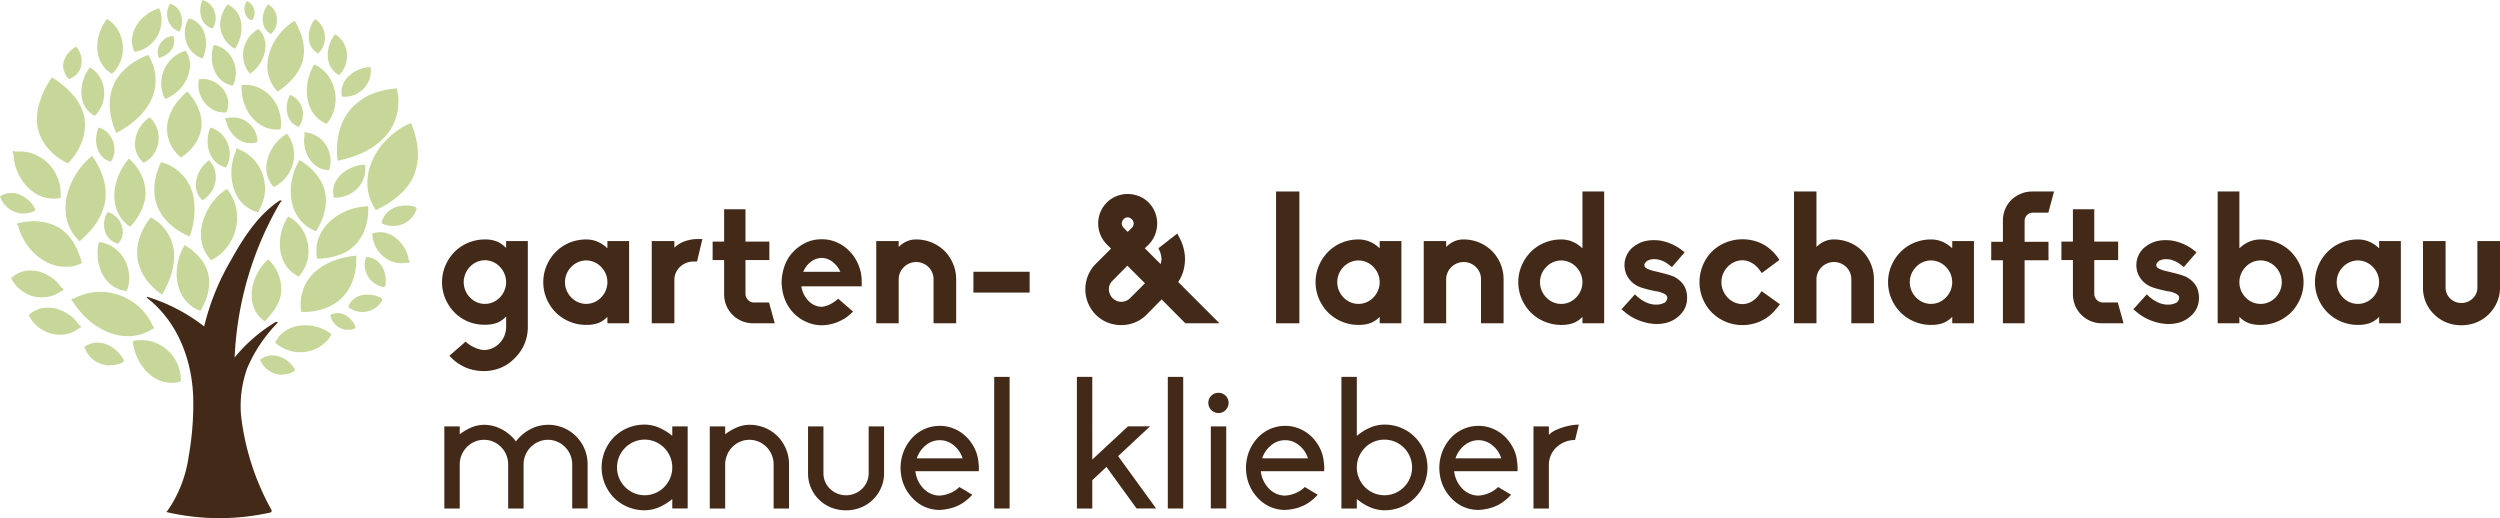
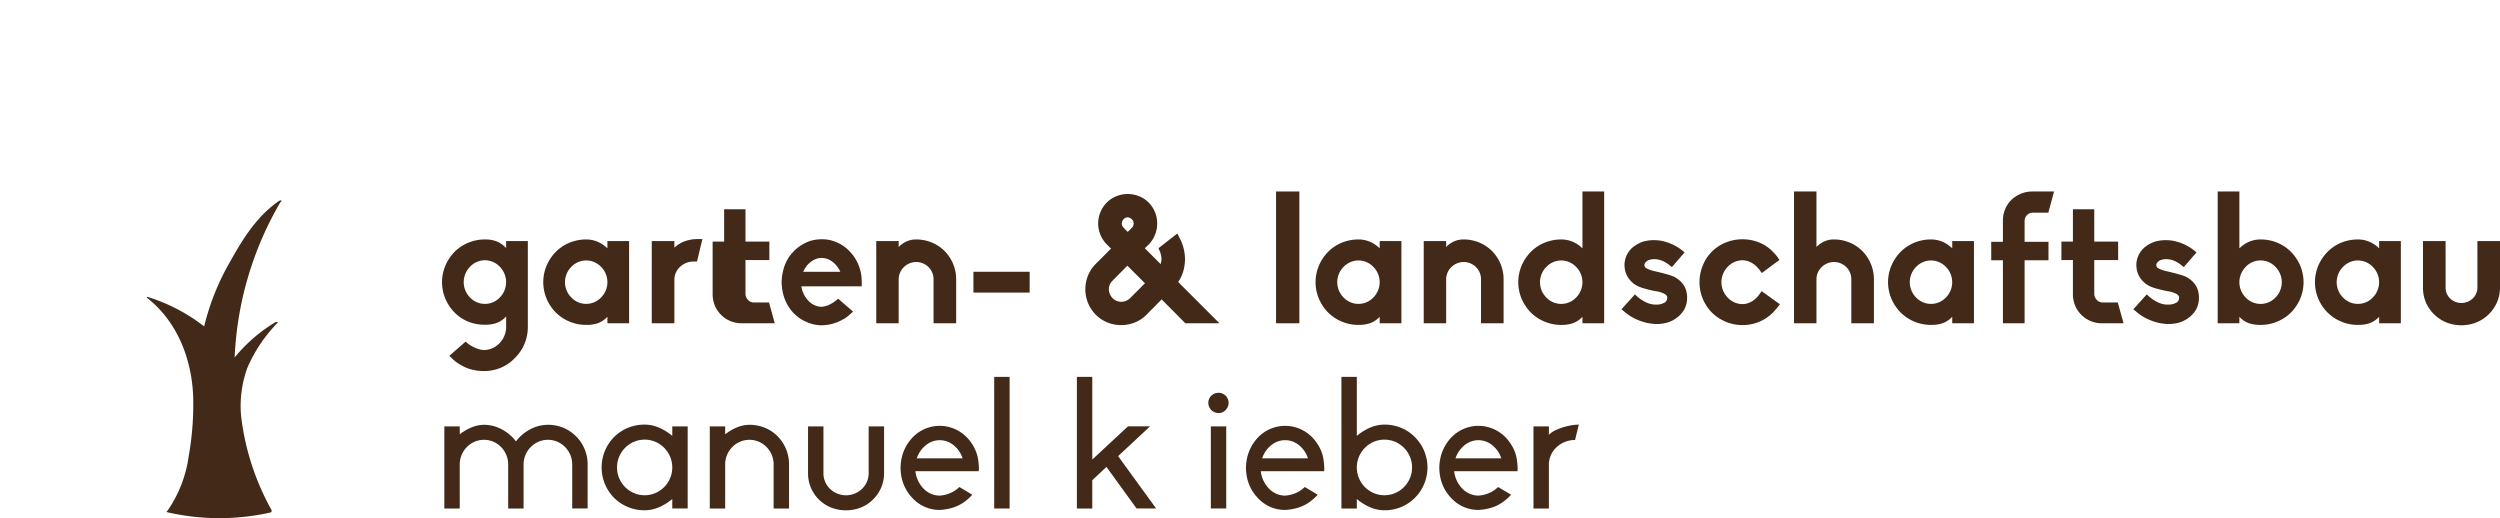
<svg xmlns="http://www.w3.org/2000/svg" id="logo-menubar" width="347.969" height="72.125" viewBox="0 0 347.969 72.125">
  <g id="garten-landschaftsbau" transform="translate(61.521 26.653)">
    <path id="Pfad_2" data-name="Pfad 2" d="M80.967,59.028a6.1,6.1,0,0,0,2.347-.459,5.753,5.753,0,0,0,1.952-1.339A6,6,0,0,0,87.089,52.9V40.931H84.068v.949l-.126-.1a3.449,3.449,0,0,0-1.235-.817,4.408,4.408,0,0,0-1.591-.256,6,6,0,0,0-4.225,1.725A6.162,6.162,0,0,0,75.6,44.385a5.915,5.915,0,0,0,0,4.543,6.15,6.15,0,0,0,1.294,1.952,5.722,5.722,0,0,0,1.821,1.233,6.066,6.066,0,0,0,2.179.465h.426a4.982,4.982,0,0,0,1.331-.212,3.345,3.345,0,0,0,1.294-.811l.126-.125v1.449a3.258,3.258,0,0,1-.913,2.26,3.1,3.1,0,0,1-2.188.968,3.774,3.774,0,0,1-1.122-.282,5.105,5.105,0,0,1-1.1-.619l-.326-.275L76.167,56.9l.4.4c.1.095.252.224.446.384a4.2,4.2,0,0,0,.653.44,5.648,5.648,0,0,0,1.556.675,6.676,6.676,0,0,0,1.745.225m.15-15.424a2.9,2.9,0,0,1,2.076.906,3.1,3.1,0,0,1,.875,2.145,3.053,3.053,0,0,1-.875,2.132,2.858,2.858,0,0,1-4.153,0,3.053,3.053,0,0,1-.875-2.132,3.1,3.1,0,0,1,.875-2.145,2.9,2.9,0,0,1,2.076-.906" transform="translate(-75.143 -34.032)" fill="#422918" fill-rule="evenodd" />
    <path id="Pfad_3" data-name="Pfad 3" d="M98.336,52.6a4.988,4.988,0,0,0,1.413-.172,3.329,3.329,0,0,0,1.413-.828l.125-.125v.9h3.021V40.931h-3.021v1l-.125-.1a4.394,4.394,0,0,0-1.329-.842,4.023,4.023,0,0,0-1.5-.282,6.112,6.112,0,0,0-2.292.44,5.851,5.851,0,0,0-1.934,1.284,6.194,6.194,0,0,0-1.294,1.953,5.913,5.913,0,0,0,0,4.542,6.176,6.176,0,0,0,1.294,1.953A6,6,0,0,0,98.336,52.6m0-8.974a2.91,2.91,0,0,1,2.076.9,3.023,3.023,0,0,1,0,4.255,2.858,2.858,0,0,1-4.153,0,3.023,3.023,0,0,1,0-4.255,2.911,2.911,0,0,1,2.076-.9" transform="translate(-78.265 -34.032)" fill="#422918" fill-rule="evenodd" />
    <path id="Pfad_4" data-name="Pfad 4" d="M113.952,52.366V46.292a2.453,2.453,0,0,1,.784-1.778,2.742,2.742,0,0,1,1.891-.747h.475l.749-3.122H117.1a5.137,5.137,0,0,0-1.575.262,4.008,4.008,0,0,0-1.574.937V40.92h-3.147V52.366Z" transform="translate(-81.608 -34.021)" fill="#422918" fill-rule="evenodd" />
-     <path id="Pfad_5" data-name="Pfad 5" d="M129.8,51.447l-.8-2.9h-2.175a1.064,1.064,0,0,1-.757-.366,1.242,1.242,0,0,1-.343-.834v-4.7h3.324V40.076h-3.324v-4.5h-2.972v4.5h-1.6v2.572h1.6V47.4a4.14,4.14,0,0,0,.3,1.56,4,4,0,0,0,2.182,2.182,4.113,4.113,0,0,0,1.568.306Z" transform="translate(-83.484 -33.102)" fill="#422918" fill-rule="evenodd" />
+     <path id="Pfad_5" data-name="Pfad 5" d="M129.8,51.447l-.8-2.9h-2.175a1.064,1.064,0,0,1-.757-.366,1.242,1.242,0,0,1-.343-.834v-4.7h3.324V40.076h-3.324v-4.5h-2.972v4.5h-1.6v2.572V47.4a4.14,4.14,0,0,0,.3,1.56,4,4,0,0,0,2.182,2.182,4.113,4.113,0,0,0,1.568.306Z" transform="translate(-83.484 -33.102)" fill="#422918" fill-rule="evenodd" />
    <path id="Pfad_6" data-name="Pfad 6" d="M138.453,52.648a6.311,6.311,0,0,0,1.562-.225,6.014,6.014,0,0,0,1.413-.6h.025a3.771,3.771,0,0,0,.537-.356c.17-.134.323-.265.463-.393l.375-.325-2.075-1.8-.275.225a4.452,4.452,0,0,1-.906.582,3.078,3.078,0,0,1-1.094.319h-.025a2.563,2.563,0,0,1-1.765-.757,3.712,3.712,0,0,1-1.035-1.921l-.025-.174h8.4v-.575a7.465,7.465,0,0,0-.041-.811,5.044,5.044,0,0,0-.134-.738,6.028,6.028,0,0,0-.55-1.436,5.739,5.739,0,0,0-.85-1.19,5.278,5.278,0,0,0-1.8-1.323,4.957,4.957,0,0,0-2.2-.474,5.507,5.507,0,0,0-1.137.115,4.672,4.672,0,0,0-1.063.359,6.13,6.13,0,0,0-.984.587,5.509,5.509,0,0,0-.815.736,5.113,5.113,0,0,0-.856,1.2,5.892,5.892,0,0,0-.519,1.426,6.778,6.778,0,0,0-.2,1.548c0,.124.006.244.016.359s.022.228.035.341a6.27,6.27,0,0,0,.481,1.883,5.726,5.726,0,0,0,1.044,1.619,6.516,6.516,0,0,0,.862.761,4.666,4.666,0,0,0,.937.537,5.467,5.467,0,0,0,1.077.371,4.9,4.9,0,0,0,1.1.129Zm0-9.374a2.464,2.464,0,0,1,1.4.46,3.567,3.567,0,0,1,1.1,1.267l.1.2h-5.174l.1-.2a3.355,3.355,0,0,1,1.069-1.258,2.479,2.479,0,0,1,1.406-.469" transform="translate(-85.609 -34.026)" fill="#422918" fill-rule="evenodd" />
    <path id="Pfad_7" data-name="Pfad 7" d="M160.093,52.377V46.253a5.6,5.6,0,0,0-.418-2.125,5.759,5.759,0,0,0-1.205-1.824,5.624,5.624,0,0,0-1.805-1.183,5.7,5.7,0,0,0-2.145-.415,3.245,3.245,0,0,0-1.231.234,3.634,3.634,0,0,0-1.2.815v-.824h-3.121V52.377h3.121V46.254a2.375,2.375,0,0,1,.727-1.7,2.441,2.441,0,0,1,3.42-.009,2.369,2.369,0,0,1,.706,1.706v6.124Z" transform="translate(-88.526 -34.032)" fill="#422918" fill-rule="evenodd" />
    <rect id="Rechteck_1" data-name="Rechteck 1" width="7.825" height="2.897" transform="translate(73.967 11.174)" fill="#422918" />
    <path id="Pfad_8" data-name="Pfad 8" d="M189.508,51.227a5.079,5.079,0,0,0,1.932-.378,4.743,4.743,0,0,0,1.593-1.072l2.1-2.125,3.3,3.324h4.75l-5.749-5.746a5.2,5.2,0,0,0,.709-1.5,6.147,6.147,0,0,0,.241-1.723v-.051a6.369,6.369,0,0,0-.2-1.437,6.647,6.647,0,0,0-.521-1.362l-.35-.675-2.625,2.05.2.425a3.571,3.571,0,0,1,.225,1.05,2.294,2.294,0,0,1-.125.725l-2.2-2.2.55-.525a4.156,4.156,0,0,0,.869-1.341,4.244,4.244,0,0,0,.306-1.584,4.146,4.146,0,0,0-1.175-2.9l-.025-.025a3.975,3.975,0,0,0-1.319-.868,4.234,4.234,0,0,0-3.162,0,3.958,3.958,0,0,0-1.319.868,4.135,4.135,0,0,0-.025,5.825l.6.6-2.125,2.125a4.943,4.943,0,0,0-1.073,1.613,5.063,5.063,0,0,0,0,3.837,5.13,5.13,0,0,0,1.073,1.624,4.917,4.917,0,0,0,1.624,1.08,5.129,5.129,0,0,0,1.925.368m.851-8.273,2.45,2.45-2.075,2.074a1.7,1.7,0,0,1-.566.375,1.756,1.756,0,0,1-.66.128,1.672,1.672,0,0,1-.647-.128,1.7,1.7,0,0,1-.553-.372,1.764,1.764,0,0,1-.522-1.209,1.622,1.622,0,0,1,.472-1.19Zm.05-6.723a.83.83,0,0,1,.575.275.7.7,0,0,1,.191.269.834.834,0,0,1,.06.306.816.816,0,0,1-.251.6l-.575.575-.5-.5a1.16,1.16,0,0,1-.275-.394.786.786,0,0,1-.05-.282.85.85,0,0,1,.059-.306.71.71,0,0,1,.191-.269v-.025a.8.8,0,0,1,.576-.251" transform="translate(-94.968 -32.632)" fill="#422918" fill-rule="evenodd" />
    <rect id="Rechteck_2" data-name="Rechteck 2" width="3.246" height="18.345" transform="translate(116.09 0)" fill="#422918" />
    <path id="Pfad_9" data-name="Pfad 9" d="M229.627,52.6a4.988,4.988,0,0,0,1.413-.172,3.334,3.334,0,0,0,1.413-.828l.125-.125v.9H235.6V40.931h-3.021v1l-.125-.1a4.394,4.394,0,0,0-1.329-.842,4.026,4.026,0,0,0-1.5-.282,6.109,6.109,0,0,0-2.292.44A5.834,5.834,0,0,0,225.4,42.43a6.18,6.18,0,0,0-1.294,1.953,5.913,5.913,0,0,0,0,4.542,6.162,6.162,0,0,0,1.294,1.953,6,6,0,0,0,4.225,1.724m0-8.974a2.91,2.91,0,0,1,2.076.9,3.023,3.023,0,0,1,0,4.255,2.858,2.858,0,0,1-4.153,0,3.023,3.023,0,0,1,0-4.255,2.909,2.909,0,0,1,2.076-.9" transform="translate(-102.064 -34.032)" fill="#422918" fill-rule="evenodd" />
    <path id="Pfad_10" data-name="Pfad 10" d="M253.156,52.377V46.253a5.572,5.572,0,0,0-.418-2.125,5.731,5.731,0,0,0-1.205-1.824,5.6,5.6,0,0,0-1.8-1.183,5.7,5.7,0,0,0-2.145-.415,3.245,3.245,0,0,0-1.231.234,3.623,3.623,0,0,0-1.195.815v-.824h-3.122V52.377h3.122V46.254a2.376,2.376,0,0,1,.725-1.7,2.441,2.441,0,0,1,3.42-.009,2.377,2.377,0,0,1,.707,1.706v6.124Z" transform="translate(-105.396 -34.032)" fill="#422918" fill-rule="evenodd" />
    <path id="Pfad_11" data-name="Pfad 11" d="M264.1,51.124a4.988,4.988,0,0,0,1.413-.172,3.334,3.334,0,0,0,1.413-.828L267.05,50v.9h3.022V32.554H267.05v7.9l-.125-.1a4.362,4.362,0,0,0-1.329-.842,4.023,4.023,0,0,0-1.5-.282,6.092,6.092,0,0,0-2.292.44,5.832,5.832,0,0,0-1.934,1.283,6.175,6.175,0,0,0-1.3,1.952,5.941,5.941,0,0,0,0,4.546,6.179,6.179,0,0,0,1.3,1.953,5.994,5.994,0,0,0,4.225,1.723m0-8.974a2.91,2.91,0,0,1,2.076.9,3.023,3.023,0,0,1,0,4.255,2.858,2.858,0,0,1-4.153,0,3.023,3.023,0,0,1,0-4.255,2.91,2.91,0,0,1,2.076-.9" transform="translate(-108.313 -32.554)" fill="#422918" fill-rule="evenodd" />
    <path id="Pfad_12" data-name="Pfad 12" d="M280.551,52.5a5.61,5.61,0,0,0,1.1-.109,4.249,4.249,0,0,0,.971-.315,4.415,4.415,0,0,0,.931-.6,3.974,3.974,0,0,0,.667-.727,3,3,0,0,0,.427-.875,3.492,3.492,0,0,0,.147-1.024,3.624,3.624,0,0,0-.133-1,2.868,2.868,0,0,0-.415-.873,3.4,3.4,0,0,0-.456-.5,4.669,4.669,0,0,0-.793-.553,7.265,7.265,0,0,0-.793-.281q-.56-.173-1.805-.469a4.306,4.306,0,0,1-1.262-.431.518.518,0,0,1-.288-.469.564.564,0,0,1,.129-.312,1.151,1.151,0,0,1,.372-.314,2.151,2.151,0,0,1,.9-.174,2.746,2.746,0,0,1,.878.15,3.9,3.9,0,0,1,1.2.675l.35.275,1.773-2.049-.374-.3a6.841,6.841,0,0,0-1.474-.871,6.758,6.758,0,0,0-1.624-.477,7.94,7.94,0,0,0-.8-.05,5.61,5.61,0,0,0-1.076.1,3.9,3.9,0,0,0-.924.3,5.034,5.034,0,0,0-.891.553,2.973,2.973,0,0,0-.609.646,3.2,3.2,0,0,0-.6,1.849,3.374,3.374,0,0,0,.113.885,3.087,3.087,0,0,0,.337.791,3.393,3.393,0,0,0,1.25,1.2,4.994,4.994,0,0,0,.944.369q.645.2,1.655.406a3.475,3.475,0,0,1,1.378.444c.205.167.3.327.272.482a.762.762,0,0,1-.549.75,1.755,1.755,0,0,1-.466.156,3.092,3.092,0,0,1-.559.044,3.157,3.157,0,0,1-1.091-.2,5,5,0,0,1-1.484-.9l-.35-.325-1.874,2.075.374.3a6.7,6.7,0,0,0,1.553,1.026,7.6,7.6,0,0,0,1.8.6c.224.038.432.068.625.09a4.849,4.849,0,0,0,.55.034" transform="translate(-111.49 -34.054)" fill="#422918" fill-rule="evenodd" />
    <path id="Pfad_13" data-name="Pfad 13" d="M294.9,52.622a6.081,6.081,0,0,0,2.31-.449,5.861,5.861,0,0,0,1.915-1.274c.075-.075.15-.155.222-.237s.14-.162.2-.237a1.7,1.7,0,0,0,.2-.225l.374-.475L297.579,47.9l-.325.45a3.408,3.408,0,0,1-1.072.994,2.578,2.578,0,0,1-1.278.356,2.862,2.862,0,0,1-2.053-.906,3.074,3.074,0,0,1,0-4.289A2.866,2.866,0,0,1,294.9,43.6a2.641,2.641,0,0,1,1.278.35,3.473,3.473,0,0,1,1.072.951l.35.475,2.45-1.826-.3-.449a7.7,7.7,0,0,0-.625-.7,5.454,5.454,0,0,0-1.9-1.282,6.169,6.169,0,0,0-2.328-.44,6.087,6.087,0,0,0-2.312.449,5.708,5.708,0,0,0-3.21,3.219,6.122,6.122,0,0,0-.449,2.3,6.013,6.013,0,0,0,1.723,4.225l.025.025a6.015,6.015,0,0,0,4.223,1.723" transform="translate(-113.898 -34.026)" fill="#422918" fill-rule="evenodd" />
    <path id="Pfad_14" data-name="Pfad 14" d="M316.114,50.9V44.775a5.572,5.572,0,0,0-.418-2.125,5.718,5.718,0,0,0-1.205-1.824,5.588,5.588,0,0,0-1.805-1.183,5.7,5.7,0,0,0-2.144-.415,3.245,3.245,0,0,0-1.231.234,3.623,3.623,0,0,0-1.195.815V32.554h-3.122V50.9h3.122V44.775a2.372,2.372,0,0,1,.725-1.7,2.442,2.442,0,0,1,3.421-.009,2.373,2.373,0,0,1,.707,1.706V50.9Z" transform="translate(-116.809 -32.554)" fill="#422918" fill-rule="evenodd" />
    <path id="Pfad_15" data-name="Pfad 15" d="M326.965,52.6a4.982,4.982,0,0,0,1.412-.172,3.324,3.324,0,0,0,1.413-.828l.125-.125v.9h3.022V40.931h-3.022v1l-.125-.1a4.375,4.375,0,0,0-1.329-.842,4.022,4.022,0,0,0-1.5-.282,6.105,6.105,0,0,0-2.292.44,5.826,5.826,0,0,0-1.934,1.284,6.183,6.183,0,0,0-1.3,1.953,5.923,5.923,0,0,0,0,4.542,6.164,6.164,0,0,0,1.3,1.953,6,6,0,0,0,4.225,1.724m0-8.974a2.911,2.911,0,0,1,2.076.9,3.025,3.025,0,0,1,0,4.255,2.859,2.859,0,0,1-4.153,0,3.023,3.023,0,0,1,0-4.255,2.912,2.912,0,0,1,2.077-.9" transform="translate(-119.709 -34.032)" fill="#422918" fill-rule="evenodd" />
    <path id="Pfad_16" data-name="Pfad 16" d="M343.164,50.9V42.125h3.325V39.553h-3.325v-2.9a1.164,1.164,0,0,1,.335-.81,1.079,1.079,0,0,1,.766-.341h2.2l.8-2.947h-3.05a4.12,4.12,0,0,0-1.552.305,4.4,4.4,0,0,0-1.345.868,3.987,3.987,0,0,0-.868,1.305,4.113,4.113,0,0,0-.305,1.569v2.952h-1.625v2.572h1.625V50.9Z" transform="translate(-122.886 -32.554)" fill="#422918" fill-rule="evenodd" />
    <path id="Pfad_17" data-name="Pfad 17" d="M359.1,51.447l-.8-2.9h-2.175a1.064,1.064,0,0,1-.756-.366,1.242,1.242,0,0,1-.343-.834v-4.7h3.324V40.076h-3.324v-4.5h-2.972v4.5h-1.6v2.572h1.6V47.4a4.124,4.124,0,0,0,.3,1.56,4,4,0,0,0,2.182,2.182,4.11,4.11,0,0,0,1.568.306Z" transform="translate(-125.051 -33.102)" fill="#422918" fill-rule="evenodd" />
    <path id="Pfad_18" data-name="Pfad 18" d="M367.568,52.5a5.61,5.61,0,0,0,1.1-.109,4.255,4.255,0,0,0,.972-.315,4.408,4.408,0,0,0,.93-.6,3.949,3.949,0,0,0,.668-.727,3.021,3.021,0,0,0,.427-.875,3.52,3.52,0,0,0,.147-1.024,3.625,3.625,0,0,0-.134-1,2.811,2.811,0,0,0-.415-.873,3.4,3.4,0,0,0-.456-.5,4.657,4.657,0,0,0-.792-.553,7.23,7.23,0,0,0-.794-.281q-.56-.173-1.8-.469a4.306,4.306,0,0,1-1.262-.431.518.518,0,0,1-.288-.469.558.558,0,0,1,.129-.312,1.157,1.157,0,0,1,.371-.314,2.156,2.156,0,0,1,.9-.174,2.751,2.751,0,0,1,.879.15,3.914,3.914,0,0,1,1.2.675l.35.275,1.773-2.049-.374-.3a6.873,6.873,0,0,0-3.1-1.348,7.987,7.987,0,0,0-.8-.05,5.6,5.6,0,0,0-1.076.1,3.911,3.911,0,0,0-.924.3,4.968,4.968,0,0,0-.89.553,2.982,2.982,0,0,0-.611.646,3.2,3.2,0,0,0-.6,1.849,3.408,3.408,0,0,0,.112.885,3.117,3.117,0,0,0,.338.791,3.374,3.374,0,0,0,1.25,1.2,4.982,4.982,0,0,0,.943.369q.646.2,1.656.406a3.474,3.474,0,0,1,1.378.444c.2.167.295.327.272.482a.764.764,0,0,1-.549.75,1.771,1.771,0,0,1-.467.156,3.085,3.085,0,0,1-.559.044,3.16,3.16,0,0,1-1.091-.2,5.011,5.011,0,0,1-1.484-.9l-.35-.325-1.875,2.075.375.3a6.682,6.682,0,0,0,1.553,1.026,7.6,7.6,0,0,0,1.8.6q.337.056.626.09a4.835,4.835,0,0,0,.549.034" transform="translate(-127.264 -34.054)" fill="#422918" fill-rule="evenodd" />
    <path id="Pfad_19" data-name="Pfad 19" d="M382.993,51.124a6,6,0,0,0,4.225-1.724,6.2,6.2,0,0,0,1.3-1.953,5.915,5.915,0,0,0,0-4.543,6.18,6.18,0,0,0-1.3-1.952,5.8,5.8,0,0,0-1.934-1.283,6.059,6.059,0,0,0-2.291-.44,4.035,4.035,0,0,0-1.5.28,4.374,4.374,0,0,0-1.33.843l-.124.1v-7.9h-3.021V50.9h3.021V50l.124.125a3.326,3.326,0,0,0,1.414.827,4.988,4.988,0,0,0,1.413.172m-2.951-5.95a3.048,3.048,0,0,1,.874-2.121,2.837,2.837,0,0,1,4.152,0,3.023,3.023,0,0,1,0,4.255,2.857,2.857,0,0,1-4.152,0,3.043,3.043,0,0,1-.874-2.132Z" transform="translate(-129.866 -32.554)" fill="#422918" fill-rule="evenodd" />
    <path id="Pfad_20" data-name="Pfad 20" d="M399.541,52.6a4.991,4.991,0,0,0,1.413-.172,3.327,3.327,0,0,0,1.412-.828l.126-.125v.9h3.021V40.931h-3.021v1l-.126-.1a4.374,4.374,0,0,0-1.329-.842,4.016,4.016,0,0,0-1.5-.282,6.108,6.108,0,0,0-2.292.44,5.826,5.826,0,0,0-1.934,1.284,6.183,6.183,0,0,0-1.3,1.953,5.923,5.923,0,0,0,0,4.542,6.165,6.165,0,0,0,1.3,1.953,6,6,0,0,0,4.225,1.724m0-8.974a2.907,2.907,0,0,1,2.075.9,3.021,3.021,0,0,1,0,4.255,2.857,2.857,0,0,1-4.152,0,3.023,3.023,0,0,1,0-4.255,2.909,2.909,0,0,1,2.076-.9" transform="translate(-132.866 -34.032)" fill="#422918" fill-rule="evenodd" />
    <path id="Pfad_21" data-name="Pfad 21" d="M417.267,52.7a5.572,5.572,0,0,0,2.056-.384,5.213,5.213,0,0,0,1.719-1.114,5.377,5.377,0,0,0,1.184-1.711,5.116,5.116,0,0,0,.414-2.012v-6.5h-3.146v6.5a2.071,2.071,0,0,1-.654,1.5,2.278,2.278,0,0,1-1.572.622,2.235,2.235,0,0,1-1.561-.622,2.081,2.081,0,0,1-.641-1.5v-6.5h-3.146v6.5a5.227,5.227,0,0,0,.4,2.031,5.318,5.318,0,0,0,2.879,2.807,5.642,5.642,0,0,0,2.067.384" transform="translate(-136.192 -34.082)" fill="#422918" fill-rule="evenodd" />
  </g>
  <g id="manuel-klieber" transform="translate(61.846 52.457)">
    <path id="Pfad_22" data-name="Pfad 22" d="M93.86,73.807a5.425,5.425,0,0,0-1.788-1.19,5.577,5.577,0,0,0-2.107-.4,5.256,5.256,0,0,0-2.12.454,5.976,5.976,0,0,0-1.8,1.24q-.149.149-.283.3c-.089.1-.178.21-.264.322a3.6,3.6,0,0,0-.243-.322q-.131-.154-.28-.3a5.98,5.98,0,0,0-1.8-1.24,5.242,5.242,0,0,0-2.119-.454,4.637,4.637,0,0,0-1.78.38,7.189,7.189,0,0,0-1.592.942v-1.1H75.539v11.43h2.143V77.728a3.436,3.436,0,0,1,.992-2.414,3.322,3.322,0,0,1,4.767,0,3.438,3.438,0,0,1,.983,2.412v6.141h2.144V77.725a3.428,3.428,0,0,1,1-2.412,3.376,3.376,0,0,1,2.4-1.008,3.34,3.34,0,0,1,2.378,1.008,3.435,3.435,0,0,1,.992,2.412v6.141h2.144V77.725a5.483,5.483,0,0,0-1.62-3.918" transform="translate(-75.539 -65.547)" fill="#422918" fill-rule="evenodd" />
    <path id="Pfad_23" data-name="Pfad 23" d="M112.113,73.752a7.4,7.4,0,0,0-1.792-1.122,5.177,5.177,0,0,0-2.054-.449,6.1,6.1,0,0,0-2.291.44,6.008,6.008,0,0,0-1.954,1.28,6.139,6.139,0,0,0-1.292,1.954,6.032,6.032,0,0,0,0,4.582,6.139,6.139,0,0,0,1.292,1.954,6.024,6.024,0,0,0,1.954,1.28,6.116,6.116,0,0,0,2.291.439,5.177,5.177,0,0,0,2.054-.449,7.372,7.372,0,0,0,1.792-1.122v1.321h2.143V72.432h-2.143Zm-3.846,8.265a3.819,3.819,0,0,1-2.719-1.14,3.872,3.872,0,0,1,0-5.463,3.813,3.813,0,0,1,5.438,0,3.872,3.872,0,0,1,0,5.463,3.819,3.819,0,0,1-2.719,1.14" transform="translate(-80.386 -65.541)" fill="#422918" fill-rule="evenodd" />
    <path id="Pfad_24" data-name="Pfad 24" d="M130.1,73.807a5.4,5.4,0,0,0-1.8-1.19,5.658,5.658,0,0,0-2.119-.4,4.634,4.634,0,0,0-1.78.38,7.194,7.194,0,0,0-1.592.942v-1.1h-2.143v11.43h2.143V77.728a3.447,3.447,0,0,1,.993-2.414,3.322,3.322,0,0,1,4.767,0,3.434,3.434,0,0,1,.983,2.412v6.141h2.144V77.725a5.551,5.551,0,0,0-1.6-3.918" transform="translate(-83.719 -65.547)" fill="#422918" fill-rule="evenodd" />
    <path id="Pfad_25" data-name="Pfad 25" d="M138.917,82.7a5.078,5.078,0,0,0,1.713,1.1,5.594,5.594,0,0,0,2.032.37,5.513,5.513,0,0,0,2.011-.37,5.113,5.113,0,0,0,1.71-1.1,5.242,5.242,0,0,0,1.159-1.674,5.026,5.026,0,0,0,.411-1.994v-6.54h-2.144v6.54a2.983,2.983,0,0,1-.927,2.15,3.21,3.21,0,0,1-4.449,0,2.994,2.994,0,0,1-.918-2.15v-6.54h-2.143v6.54a5.08,5.08,0,0,0,1.546,3.669" transform="translate(-86.748 -65.597)" fill="#422918" fill-rule="evenodd" />
    <path id="Pfad_26" data-name="Pfad 26" d="M163.861,76.889a5.4,5.4,0,0,0-.524-1.491,6.209,6.209,0,0,0-.9-1.283,5.455,5.455,0,0,0-1.769-1.271,5.226,5.226,0,0,0-4.237,0,5.273,5.273,0,0,0-1.757,1.271,6.108,6.108,0,0,0-.89,1.283,5.978,5.978,0,0,0-.533,1.491,6.163,6.163,0,0,0-.15,1.345,3.611,3.611,0,0,0,.025.523,5.973,5.973,0,0,0,.474,1.949,5.859,5.859,0,0,0,1.073,1.648,5.2,5.2,0,0,0,1.748,1.294,5.135,5.135,0,0,0,2.12.451,7.342,7.342,0,0,0,1.586-.246,5.757,5.757,0,0,0,1.435-.6,6.772,6.772,0,0,0,1.523-1.271l-1.8-1.074a4.023,4.023,0,0,1-1.286.852,4.451,4.451,0,0,1-1.51.347,3.154,3.154,0,0,1-2.184-.972,4.128,4.128,0,0,1-1.136-2.377v-.049h8.812A4.182,4.182,0,0,0,164,78.1a9.519,9.519,0,0,0-.138-1.208m-8.512.025.025-.05a3.947,3.947,0,0,1,1.267-1.791,3.017,3.017,0,0,1,3.825,0,3.814,3.814,0,0,1,1.249,1.791l.025.05Z" transform="translate(-89.599 -65.58)" fill="#422918" fill-rule="evenodd" />
    <rect id="Rechteck_3" data-name="Rechteck 3" width="2.143" height="18.32" transform="translate(76.535)" fill="#422918" />
    <path id="Pfad_27" data-name="Pfad 27" d="M188.814,75.1l4.443-4.143h-3.07l-4.968,4.617V64.072h-2.143V82.391h2.143V78.448l1.972-1.847,4.194,5.789h2.721Z" transform="translate(-95.033 -64.071)" fill="#422918" fill-rule="evenodd" />
-     <rect id="Rechteck_4" data-name="Rechteck 4" width="2.144" height="18.32" transform="translate(100.698)" fill="#422918" />
    <path id="Pfad_28" data-name="Pfad 28" d="M206.845,69.6a1.373,1.373,0,0,0,.988-.421,1.429,1.429,0,0,0,.409-1,1.393,1.393,0,0,0-1.4-1.4,1.429,1.429,0,0,0-1.009.408,1.384,1.384,0,0,0-.412.988,1.421,1.421,0,0,0,1.421,1.421m-1.071,13.281h2.143V71.453h-2.143Z" transform="translate(-99.084 -64.563)" fill="#422918" fill-rule="evenodd" />
    <path id="Pfad_29" data-name="Pfad 29" d="M222.584,76.889a5.374,5.374,0,0,0-.524-1.491,6.206,6.206,0,0,0-.9-1.283,5.45,5.45,0,0,0-1.77-1.271,5.228,5.228,0,0,0-4.238,0,5.275,5.275,0,0,0-1.755,1.271,6,6,0,0,0-1.424,2.774,6.163,6.163,0,0,0-.149,1.345,3.5,3.5,0,0,0,.025.523,5.974,5.974,0,0,0,.475,1.949,5.806,5.806,0,0,0,1.073,1.648,5.206,5.206,0,0,0,1.746,1.294,5.141,5.141,0,0,0,2.123.451,7.335,7.335,0,0,0,1.584-.246,5.788,5.788,0,0,0,1.436-.6,6.785,6.785,0,0,0,1.522-1.271l-1.8-1.074a4.014,4.014,0,0,1-1.286.852,4.455,4.455,0,0,1-1.51.347,3.155,3.155,0,0,1-2.184-.972,4.128,4.128,0,0,1-1.136-2.377v-.049h8.811a3.923,3.923,0,0,0,.013-.612,9.675,9.675,0,0,0-.138-1.208m-8.511.025.025-.05a3.94,3.94,0,0,1,1.267-1.791,3.018,3.018,0,0,1,3.826,0,3.83,3.83,0,0,1,1.248,1.791l.025.05Z" transform="translate(-100.244 -65.58)" fill="#422918" fill-rule="evenodd" />
    <path id="Pfad_30" data-name="Pfad 30" d="M238.256,72.431a5.8,5.8,0,0,0-1.931-1.28,6.075,6.075,0,0,0-2.288-.44,5.18,5.18,0,0,0-2.054.449,7.392,7.392,0,0,0-1.791,1.122v-8.21h-2.144V82.391h2.144V81.068a7.4,7.4,0,0,0,1.791,1.124,5.18,5.18,0,0,0,2.054.449,6.091,6.091,0,0,0,2.288-.439,5.819,5.819,0,0,0,1.931-1.28,6.048,6.048,0,0,0,1.315-1.954,5.992,5.992,0,0,0,0-4.582,6.048,6.048,0,0,0-1.315-1.954m-4.22,8.116a3.82,3.82,0,0,1-2.719-1.14,3.874,3.874,0,0,1,0-5.463,3.813,3.813,0,0,1,5.438,0,3.872,3.872,0,0,1,0,5.463,3.819,3.819,0,0,1-2.719,1.14" transform="translate(-103.185 -64.071)" fill="#422918" fill-rule="evenodd" />
    <path id="Pfad_31" data-name="Pfad 31" d="M255.452,76.889a5.4,5.4,0,0,0-.524-1.491,6.208,6.208,0,0,0-.9-1.283,5.455,5.455,0,0,0-1.769-1.271,5.226,5.226,0,0,0-4.237,0,5.273,5.273,0,0,0-1.757,1.271,6.078,6.078,0,0,0-.89,1.283,5.979,5.979,0,0,0-.533,1.491,6.165,6.165,0,0,0-.151,1.345,3.614,3.614,0,0,0,.026.523,5.953,5.953,0,0,0,.474,1.949,5.823,5.823,0,0,0,1.073,1.648,5.208,5.208,0,0,0,1.747,1.294,5.14,5.14,0,0,0,2.122.451,7.327,7.327,0,0,0,1.584-.246,5.781,5.781,0,0,0,1.437-.6,6.787,6.787,0,0,0,1.522-1.271l-1.8-1.074a4.032,4.032,0,0,1-1.286.852,4.451,4.451,0,0,1-1.51.347,3.154,3.154,0,0,1-2.184-.972,4.123,4.123,0,0,1-1.136-2.377v-.049h8.811a4.147,4.147,0,0,0,.013-.612,9.666,9.666,0,0,0-.138-1.208m-8.512.025.025-.05a3.94,3.94,0,0,1,1.267-1.791,3.094,3.094,0,0,1,1.9-.684,3.125,3.125,0,0,1,1.922.684,3.83,3.83,0,0,1,1.248,1.791l.025.05Z" transform="translate(-106.202 -65.58)" fill="#422918" fill-rule="evenodd" />
    <path id="Pfad_32" data-name="Pfad 32" d="M262.846,72.431H260.7v11.43h2.143V77.77a3.335,3.335,0,0,1,1.073-2.443,3.748,3.748,0,0,1,2.571-1l.524-2.143a7.013,7.013,0,0,0-1.507.191,8.431,8.431,0,0,0-1.552.508,3.4,3.4,0,0,0-1.109.724Z" transform="translate(-109.105 -65.541)" fill="#422918" fill-rule="evenodd" />
  </g>
  <g id="baum">
    <path id="Pfad_1" data-name="Pfad 1" d="M42.136,77.523c.205-.048.249-.231.153-.417a35.158,35.158,0,0,1-4.214-13.115,15.611,15.611,0,0,1,.86-6.569,20.663,20.663,0,0,1,4.189-6.276c.125-.145-.1-.213-.267-.125a21.948,21.948,0,0,0-5.671,4.909A46.763,46.763,0,0,1,43.5,34.409c.078-.133.329-.264.18-.315a.367.367,0,0,0-.313.051c-3.042,2.069-5.027,5.245-6.782,8.4a33.83,33.83,0,0,0-3.642,9.064,24.7,24.7,0,0,0-7.826-4.089c-.214-.075-.194.061-.011.205,4.335,3.451,6.282,8.959,6.322,14.313a41.4,41.4,0,0,1-.643,7.669,17.458,17.458,0,0,1-2.937,7.548c-.044.059-.165.083-.125.143a.28.28,0,0,0,.186.1,32.454,32.454,0,0,0,14.223.021" transform="translate(-4.526 -6.177)" fill="#422918" />
-     <path id="Pfad_33" data-name="Pfad 33" d="M25.128,52.249a5.68,5.68,0,0,1,.034.59c0,.262-.063.3-.315.351-.1.02-.2.036-.3.049a4.889,4.889,0,0,1-.54.041h-.1c-.127,0-.251-.007-.375-.018h0l-.027,0-.065-.006,0,0c-.129-.014-.258-.032-.383-.056h0l-.029-.006-.057-.011,0,0c-.134-.029-.267-.061-.4-.1-.146-.046-.287-.1-.427-.156s-.273-.124-.405-.195-.26-.147-.385-.23-.247-.169-.365-.263-.235-.192-.346-.295-.195-.189-.288-.288l0,0-.038-.041-.007-.009-.013-.015c-.1-.109-.2-.22-.289-.336s-.2-.257-.291-.391-.185-.28-.27-.425-.172-.3-.25-.462-.157-.332-.226-.5c-.062-.153-.116-.309-.167-.464l0,0-.029-.09c-.064-.2-.119-.405-.164-.61-.042-.187-.076-.377-.1-.564a.754.754,0,0,1-.01-.145.163.163,0,0,1,.084-.143l.134-.077-.023.039.052-.01c.142-.023.282-.041.423-.053.159-.014.318-.021.475-.021h.124l0,0c.145,0,.289.009.431.024q.241.025.476.07t.454.109q.221.063.434.142l.046.018q.188.072.369.159c.124.058.243.122.361.188h0l.034.02h0l.037.02v0c.116.069.232.14.344.217s.244.175.36.269.233.2.343.3.22.219.323.336.206.244.3.373.192.271.278.413.148.259.216.392l0,0,.034.07h0c.069.142.129.287.185.436l0,0,.03.084a5.409,5.409,0,0,1,.179.588,5.5,5.5,0,0,1,.106.561l0,0Zm15.846-.938,0,.007c-.011-.02-.02-.039-.034-.061-.058-.095-.122-.186-.188-.275v0l-.017-.022-.038-.05,0,0a3.6,3.6,0,0,0-.25-.288v0l-.022-.022,0,0-.037-.038,0,0c-.087-.086-.178-.169-.273-.248l0,0-.026-.02,0,0-.038-.031,0,0a3.884,3.884,0,0,0-.327-.235,4.009,4.009,0,0,0-.392-.219,3.836,3.836,0,0,0-.42-.172,3.526,3.526,0,0,0-.451-.119,3.065,3.065,0,0,0-.489-.053l-.075,0a2.7,2.7,0,0,0-.469.041,2.3,2.3,0,0,0-.525.156l.007-.011-.12.056a2.616,2.616,0,0,0-.573.37l-.025.02.013.029a3.634,3.634,0,0,0,.168.328,3.675,3.675,0,0,0,.281.414,3.586,3.586,0,0,0,.318.35,3.353,3.353,0,0,0,.35.294,3.294,3.294,0,0,0,.38.242,3.244,3.244,0,0,0,.41.189,3.29,3.29,0,0,0,.443.134,3.381,3.381,0,0,0,.415.061l0,0,.066,0h.006l.02,0h0c.065,0,.13.007.2.007a1.511,1.511,0,0,0,.226-.018l-.007.011.081-.008a2.536,2.536,0,0,0,.494-.1l-.009.016.1-.029a3.074,3.074,0,0,0,.576-.239l-.01.02.192-.109c.143-.084.179-.178.119-.312Zm-23.8-1.3,0-.009-.032-.057,0,0c-.074-.123-.151-.245-.236-.362s-.194-.255-.3-.377-.2-.213-.3-.313v0l-.025-.023,0,0-.034-.032,0,0c-.089-.084-.182-.165-.278-.242h0l-.021-.017-.007-.006-.038-.029v0q-.144-.112-.295-.211v0l-.033-.021-.038-.024v0c-.1-.064-.206-.124-.313-.179v0l-.039-.02h0l-.034-.017v0c-.109-.054-.22-.1-.332-.147l0,0-.047-.017h0l-.03-.011v0a3.639,3.639,0,0,0-.408-.123,3.251,3.251,0,0,0-.476-.078c-.092-.008-.183-.012-.276-.012s-.16,0-.242.01a3.093,3.093,0,0,0-.58.1,3.268,3.268,0,0,0-.7.287.808.808,0,0,1-.1.046.293.293,0,0,0-.207.194c-.034.1.019.143.089.207l0,0a.149.149,0,0,1,.034.05,3.573,3.573,0,0,0,.2.417l.036.064a3.574,3.574,0,0,0,.221.338l.055.072a3.562,3.562,0,0,0,.616.616,3.79,3.79,0,0,0,.338.232v0l.034.02h0l.036.021,0,0a3.6,3.6,0,0,0,.321.165l0,0,.043.019h0l.031.014v0c.113.048.228.09.344.127l0,0,.046.014,0,0,.032.01v0c.119.034.242.063.366.087l0,0,.056.01h0l.029,0v0a3.83,3.83,0,0,0,.392.043l0,0,.065,0h.029c.051,0,.1,0,.153,0a1.787,1.787,0,0,0,.272-.017l0,.009.08-.007a3.945,3.945,0,0,0,.573-.094,3.473,3.473,0,0,0,.535-.182l-.009.016.116-.05c.047-.02.094-.041.141-.064a.361.361,0,0,0,.21-.2.347.347,0,0,0-.053-.272ZM45.94,46.356l-.072-.049c-.088-.06-.179-.115-.27-.17h0l-.033-.02,0,0-.037-.021v0c-.116-.067-.236-.132-.357-.192s-.272-.126-.412-.183-.282-.108-.427-.154-.3-.089-.445-.125c-.133-.033-.268-.059-.4-.083l0,0-.055-.009h0l-.029,0h0c-.129-.02-.258-.036-.388-.048l0,0-.065-.006h0l-.021,0h0c-.159-.013-.318-.021-.485-.021s-.35.007-.523.024a5.487,5.487,0,0,0-.565.083,4.943,4.943,0,0,0-.612.164,4.008,4.008,0,0,0-.568.242l.006-.01-.129.07a4.09,4.09,0,0,0-.9.652,4.19,4.19,0,0,0-.837,1.146l-.014.028.139.124c.116.1.235.191.358.278s.248.168.377.243.235.132.355.19l.076.035q.188.087.381.16t.385.126h0l.052.015c.132.036.266.065.4.091l0,0,.059.011h0l.025,0h0c.129.022.258.038.386.052v0l.06.006h0l.027,0v0c.134.011.27.019.405.02h.1a2.96,2.96,0,0,0,.437-.034L42.31,49l.082-.009a5.088,5.088,0,0,0,.572-.1,5,5,0,0,0,.623-.183,4.507,4.507,0,0,0,.58-.264l-.01.016.132-.073a4.847,4.847,0,0,0,.878-.626,4.923,4.923,0,0,0,.857-1.008c.142-.22.054-.305-.085-.4m-26.915.314-.006.01.092-.018a4.646,4.646,0,0,0,.513-.14l-.008.013.1-.032a5.257,5.257,0,0,0,.548-.206l0,.009.117-.052a6,6,0,0,0,.734-.388l0,0,.115-.07-.022-.036.081.026c.046,0,.075-.036.124-.118a.153.153,0,0,0,.029-.129.121.121,0,0,0-.087-.065.234.234,0,0,1-.025-.01v0l-.034-.021c-.065-.151-.133-.3-.205-.445s-.156-.295-.239-.437h0l-.012-.021,0,0-.034-.059,0,0c-.075-.124-.151-.246-.233-.366-.092-.135-.188-.266-.287-.395s-.2-.248-.3-.368-.2-.215-.3-.318l-.022-.023-.038-.038h0c-.088-.087-.177-.173-.269-.255h0l-.025-.023-.038-.034v0c-.1-.089-.2-.177-.307-.261s-.218-.168-.328-.248v0l-.03-.021-.038-.027h0q-.149-.1-.3-.2v0l-.034-.021-.036-.023h0c-.114-.071-.229-.141-.346-.206s-.237-.127-.356-.187h0l-.032-.016-.008,0-.034-.017v0c-.123-.06-.247-.117-.373-.17s-.248-.1-.374-.147h0l-.047-.016q-.215-.077-.434-.142c-.147-.044-.3-.084-.446-.12s-.306-.068-.461-.095-.317-.051-.476-.069q-.212-.025-.425-.037h0l-.069,0q-.2-.01-.4-.01l-.045.007,0-.007h-.074q-.264,0-.531.026c-.185.016-.37.038-.554.067a5,5,0,0,0-.5.107l.008-.014-.095.023c-.208.051-.414.11-.619.178-.224.075-.447.162-.666.26s-.421.2-.663.316l-.034-.011a.187.187,0,0,0-.075-.021c-.047,0-.088.03-.123.093-.079.139.029.206.095.246a.215.215,0,0,1,.072.055c.06.1.121.2.185.294.084.129.173.258.264.385l.054.075q.115.157.237.311h0l.017.022.038.048v0c.086.108.174.215.264.319s.207.233.314.348.2.206.3.306h0l.017.016.006.007.038.038v0q.145.141.295.277c.113.1.228.2.344.3l.038.031q.155.128.315.249c.119.091.241.178.364.264s.246.167.372.246.255.156.384.23.26.144.393.211l.035.018q.162.081.327.155v0l.043.019,0,0,.03.013h0q.189.085.381.159c.126.048.252.093.38.135h0l.047.016h0l.032.01h0c.118.038.237.072.357.1h0l.051.013h0l.031.008h0c.141.036.282.069.424.1s.273.047.411.066v0l.062.007.027,0h0c.132.016.264.027.4.035l0,0,.068,0h.026c.1,0,.211.008.317.008l.169,0c.18,0,.359-.017.539-.037a3.961,3.961,0,0,0,.482-.082m-7.894-1.38-.046,0a.113.113,0,0,1-.043-.007q-.1-.154-.208-.3c-.1-.127-.2-.251-.3-.369l-.038-.042c-.084-.092-.173-.18-.264-.266l-.024-.023q-.167-.155-.346-.3l-.038-.029q-.158-.123-.327-.234c-.124-.083-.252-.16-.382-.233s-.264-.14-.4-.2a5.393,5.393,0,0,0-.558-.218,5.156,5.156,0,0,0-.537-.143l-.057-.011a4.638,4.638,0,0,0-.638-.081c-.085-.006-.17-.008-.255-.008a4.347,4.347,0,0,0-.438.023,3.961,3.961,0,0,0-.778.16,3.632,3.632,0,0,0-.938.45l0,0a3.887,3.887,0,0,0-.488.377L4,43.849l.014.028c.041.084.084.165.129.244l.036.064,0,0a4.533,4.533,0,0,0,.716.941l.061.061a4.941,4.941,0,0,0,.9.7,5.054,5.054,0,0,0,.525.275,5.141,5.141,0,0,0,.562.212c.149.046.3.084.451.115a4.676,4.676,0,0,0,.95.1h.029a4.466,4.466,0,0,0,.54-.036,4.388,4.388,0,0,0,1.235-.344,4.438,4.438,0,0,0,.774-.444l.119-.088a.248.248,0,0,1,.1-.042c.1-.028.143-.071.1-.24a.123.123,0,0,0-.1-.1m38.151-.2v0l-.012-.021L49.235,45l0,0a3.5,3.5,0,0,0-.226-.331v0l-.015-.018,0,0-.038-.048,0,0a3.322,3.322,0,0,0-.255-.279l0,0-.025-.022-.038-.036,0,0a2.877,2.877,0,0,0-.284-.229l0,0-.03-.021h0l-.037-.025,0,0a2.627,2.627,0,0,0-.312-.181h0l-.076-.034a2.5,2.5,0,0,0-.347-.121h0l-.085-.02a2.285,2.285,0,0,0-.48-.052,1.887,1.887,0,0,0-.454.061l.01-.019-.095.024c-.07.018-.141.038-.212.063-.21.073-.27.2-.2.422.016.049.032.1.051.144l.031.082,0,0a2.582,2.582,0,0,0,.21.4l.038.056a2.459,2.459,0,0,0,.264.325,2.489,2.489,0,0,0,.347.3,2.554,2.554,0,0,0,.35.208l0,0,.038.018,0,0,.035.017,0,0a2.493,2.493,0,0,0,.343.127l0,0,.053.014h0l.029.007v0a2.5,2.5,0,0,0,.38.064l0,.007.066,0,.026,0v0c.051,0,.1.006.151.006a1.623,1.623,0,0,0,.278-.026l-.007.013L48.8,45.9a2.568,2.568,0,0,0,.435-.1.347.347,0,0,0,.233-.165.277.277,0,0,0-.02-.231,3.341,3.341,0,0,0-.161-.314m-12.969-.811.061.061c.1.091.2.179.3.266.047.037.173.132.173.132l.025-.027c.395-.428.684-.765.942-1.1h0A6.8,6.8,0,0,0,38.9,41.734a4.39,4.39,0,0,0,.238-1.059c.009-.093.015-.187.018-.282a5.1,5.1,0,0,0-.041-.824,5.6,5.6,0,0,0-.131-.668,5.842,5.842,0,0,0-.183-.58q-.1-.264-.219-.515l-.034-.071,0,0c-.067-.135-.137-.269-.213-.4q-.129-.219-.274-.42c-.095-.133-.194-.26-.3-.379s-.21-.234-.321-.341l-.106-.1-.028.025a7.116,7.116,0,0,0-2.21,4.035,5.806,5.806,0,0,0-.072,1.02l0,.15,0,0a4.865,4.865,0,0,0,.07.62l.02.113,0,0a4.461,4.461,0,0,0,.136.513,4.348,4.348,0,0,0,.213.529h0l.034.07,0,0a4.127,4.127,0,0,0,.218.389,4.422,4.422,0,0,0,.291.4l.038.047Q36.178,44.141,36.314,44.277Zm9.126-1.438a7.015,7.015,0,0,0,.707-.331,6.119,6.119,0,0,0,.812-.522l0,0a6.474,6.474,0,0,0,.571-.483,5.917,5.917,0,0,0,.648-.735,6.535,6.535,0,0,0,.743-1.285,7.979,7.979,0,0,0,.539-1.827,9.56,9.56,0,0,0,.124-1.106c.016-.3.018-.6.006-.927l0-.043-.043,0c-.18.019-.36.04-.54.065-.157.022-.313.047-.485.086l.006-.01-.089.016c-.2.036-.391.077-.585.123s-.407.1-.607.16-.426.132-.635.208c-.228.082-.451.172-.672.271-.2.091-.4.192-.6.3l.007-.013-.133.075a7.648,7.648,0,0,0-.815.525l0,0c-.132.1-.261.2-.388.3a5.712,5.712,0,0,0-.694.679,6.043,6.043,0,0,0-1.123,1.947,6.246,6.246,0,0,0-.327,1.461,6.124,6.124,0,0,0-.022.933l.007.141.007-.011c.013.182.029.365.06.544l.059.035.251,0c.1,0,.2,0,.3,0q.266-.009.533-.031t.553-.065q.29-.043.576-.106c.2-.044.407-.1.606-.156.178-.054.356-.114.539-.189l0,.008Zm7.549-1.415-.083-.038a4.377,4.377,0,0,0-.422-.166c-.129-.043-.26-.078-.392-.109l0,0-.056-.012h0l-.026-.006h0a4.3,4.3,0,0,0-.443-.072c-.136-.013-.273-.02-.408-.02l-.029,0,0-.006-.075,0a2.626,2.626,0,0,0-.472.057l.009-.016-.089.016a3.039,3.039,0,0,0-.629.187,2.659,2.659,0,0,0-.853.576,2.747,2.747,0,0,0-.461.626.318.318,0,0,0-.04.27.46.46,0,0,0,.2.208c.054.035.11.068.165.1a3.162,3.162,0,0,0,.365.173l0,0,.046.017h0l.03.012,0,0a3.257,3.257,0,0,0,.354.109l0,0,.055.012.029.007,0,0a3.073,3.073,0,0,0,.448.066c.074,0,.147.008.22.008a1.562,1.562,0,0,0,.23-.019l-.007.011.08-.007a3.162,3.162,0,0,0,2.4-1.513.338.338,0,0,0,.06-.273.365.365,0,0,0-.215-.208M29.111,38.978a5.244,5.244,0,0,0-.065-.553L29,38.432l.031-.065-.02-.115,0,0a4.7,4.7,0,0,0-.138-.51h0v0l-.028-.087,0,.006c-.052-.151-.109-.3-.177-.449s-.156-.318-.245-.472q-.12-.205-.257-.4h0l-.016-.022,0,0-.035-.052,0,0c-.076-.106-.154-.211-.237-.313h0l-.018-.022-.038-.047v0c-.088-.106-.178-.21-.272-.311s-.215-.222-.327-.327-.208-.19-.314-.28h0l-.026-.022-.038-.032h0c-.1-.085-.208-.169-.315-.248s-.243-.176-.368-.258-.252-.161-.379-.235l-.086-.049-.02.035a7.208,7.208,0,0,0-.484.952,7.758,7.758,0,0,0-.6,2.818,7.114,7.114,0,0,0,.033.838l.012.129.006-.01c.023.2.05.4.089.588a5.951,5.951,0,0,0,.163.613l.029.089c.052.153.111.3.175.452l.033.075,0,0c.064.139.13.276.2.409l0,0,.034.062,0,0c.073.125.149.249.233.367l.038.052q.114.157.241.3l.058.066c.083.093.17.183.262.269h0l.024.023.038.036,0,0c.1.09.2.178.306.262s.24.178.368.26.253.153.388.224c.117.061.24.116.365.17v0l.032.013.011,0,.034.015v0l.129.052.018-.03a9.143,9.143,0,0,0,.773-1.618,7.253,7.253,0,0,0,.377-1.548,5.99,5.99,0,0,0,.043-.969l-.006-.144Zm-24,2.35a4.637,4.637,0,0,0,.581.055l0,0,.066,0h.029l.088,0a3.113,3.113,0,0,0,.518-.044l-.01.016.084-.011a4.383,4.383,0,0,0,.787-.177,4.239,4.239,0,0,0,.8-.361l-.013.022.138-.083c.1-.062.207-.129.309-.2a.43.43,0,0,1,.143-.058c.1-.025.206-.052.156-.252a.354.354,0,0,0-.224-.227h0a.236.236,0,0,1-.088-.068c-.088-.129-.182-.256-.282-.377L8.139,39.5a5.125,5.125,0,0,0-.364-.379v0l-.02-.019,0,0-.038-.036,0,0c-.125-.115-.256-.226-.392-.329v0l-.029-.022h0l-.037-.028v0a5.431,5.431,0,0,0-.455-.3c-.17-.1-.347-.193-.524-.275a5.784,5.784,0,0,0-.558-.219,5.193,5.193,0,0,0-.593-.157,4.841,4.841,0,0,0-.571-.075l0,0-.065,0h0l-.026,0h0q-.126-.007-.253-.007a4.067,4.067,0,0,0-.412.02,3.782,3.782,0,0,0-.776.157,3.5,3.5,0,0,0-.949.465l0,0a3.664,3.664,0,0,0-.5.413l-.022.021.015.028c.037.071.076.141.116.21h0l.013.021h0l.035.061,0,0a4.84,4.84,0,0,0,.332.486l.038.047a5.035,5.035,0,0,0,.377.418l.039.037a4.817,4.817,0,0,0,.388.335v0l.029.023.038.029,0,0a4.722,4.722,0,0,0,.979.579,5.071,5.071,0,0,0,.563.209,4.9,4.9,0,0,0,.6.14m18.951-4.112a8.5,8.5,0,0,0,.149-1.152c.011-.187.016-.374.014-.564,0-.111,0-.222-.012-.332l-.009-.138,0,0a5.986,5.986,0,0,0-.085-.6,5.919,5.919,0,0,0-.158-.622l-.028-.092v0c-.05-.153-.108-.306-.172-.458q-.106-.251-.233-.49l-.035-.066c-.07-.129-.146-.255-.224-.378s-.174-.256-.268-.38v0l-.017-.022-.038-.049v0c-.086-.109-.173-.216-.265-.319s-.211-.227-.323-.335-.224-.206-.342-.3-.235-.187-.359-.273-.224-.151-.341-.223h0l-.034-.02h0l-.036-.022v0c-.076-.045-.152-.088-.231-.13l-.03-.016-.021.026a8.417,8.417,0,0,0-1.76,3.663,6.466,6.466,0,0,0-.118,1.1,6.021,6.021,0,0,0,.04.833l.007.056a5.833,5.833,0,0,0,.115.621l.025.1c.042.162.092.327.15.491l.03.085c.055.149.116.3.182.441v0l.033.071,0,0c.065.138.132.274.206.408.082.15.169.3.262.439s.184.273.282.405.195.255.3.377.2.237.313.351l.038.041q.14.147.287.287c.11.106.223.208.338.308s.231.195.35.287.219.165.33.245l.013.009.017.013.038.026h0l.063.044.03-.029-.024.034.038.025.022-.039a14.735,14.735,0,0,0,.923-1.857h0a10.384,10.384,0,0,0,.573-1.884m-6.529,3.263h0l.027,0,.065.007.012-.029c.041-.1.077-.2.111-.305a4.869,4.869,0,0,0,.233-1.3,5.136,5.136,0,0,0-.355-2.074L17.6,36.7l0,0c-.06-.144-.122-.287-.194-.425l-.035-.067,0,0c-.066-.122-.135-.242-.21-.358v0l-.012-.019,0,0-.037-.057,0,0c-.079-.118-.16-.234-.249-.344s-.2-.242-.313-.355-.2-.2-.31-.291v0l-.026-.022-.038-.033v0q-.14-.117-.288-.223v0l-.031-.022-.038-.026v0c-.111-.076-.224-.149-.341-.216s-.263-.14-.4-.2c-.122-.054-.248-.1-.376-.144l0,0-.049-.016,0,0-.028-.009v0c-.118-.038-.237-.072-.359-.1h0l-.056-.012c-.13-.029-.263-.052-.4-.069l-.037,0-.01.036a6.122,6.122,0,0,0-.166,1.043,6.61,6.61,0,0,0,0,.9l.009.138L13.6,35.8c.017.207.038.413.074.613a6.21,6.21,0,0,0,.147.638l.028.094c.048.16.1.318.164.47v0l.031.079,0,0c.06.144.122.287.193.425l.035.068,0,0c.065.123.133.245.208.362l.052.078q.118.177.251.341c.092.115.191.223.293.327v0l.022.022.038.039,0,0c.088.086.179.169.274.247v0l.025.019,0,0,.038.031,0,0c.095.075.193.146.295.211v0l.034.021h0l.036.022v0c.115.07.233.138.355.2a4.118,4.118,0,0,0,.418.174q.189.065.391.115h0l.056.013a4.307,4.307,0,0,0,.437.073v0Zm36.1-2.06-.019-.117,0,0a3.952,3.952,0,0,0-.133-.519l-.029-.088h0a3.589,3.589,0,0,0-.189-.433v0l-.034-.065,0,.006a3.254,3.254,0,0,0-.232-.371,2.874,2.874,0,0,0-.314-.357,2.5,2.5,0,0,0-.71-.483l0,0-.041-.018h0l-.034-.016,0,0a2.74,2.74,0,0,0-.346-.124l-.084-.021c-.061-.015-.125-.029-.19-.039a.686.686,0,0,0-.115-.011c-.169,0-.263.088-.314.294a3.1,3.1,0,0,0-.092,1,3.07,3.07,0,0,0,.128.68l.028.092,0,0a3.178,3.178,0,0,0,.184.44l.036.066a3.179,3.179,0,0,0,.236.364,3.237,3.237,0,0,0,.313.359,3.353,3.353,0,0,0,.319.273l0,0,.029.02,0,0,.038.028,0,0a3.332,3.332,0,0,0,.341.217,3.3,3.3,0,0,0,.412.187,3.211,3.211,0,0,0,.446.132.476.476,0,0,0,.1.012c.22,0,.271-.194.291-.364.013-.109.02-.219.025-.329h0a4.217,4.217,0,0,0-.047-.813m-13.046-.59,0,0,.035.03,0,0c.1.084.207.166.32.243s.249.161.382.235c.067.037.136.072.206.106l.028.014.021-.023a5.059,5.059,0,0,0,1.28-2.682,5.535,5.535,0,0,0,.064-1.005,5.739,5.739,0,0,0-.074-.766l-.019-.115-.006.009a5.437,5.437,0,0,0-.121-.538,5.508,5.508,0,0,0-.194-.559,5.32,5.32,0,0,0-.232-.495c-.076-.143-.16-.283-.249-.419h0l-.014-.021,0,0-.036-.054,0,0c-.074-.109-.151-.215-.233-.318l0,0-.019-.022,0,0L41.7,31.4l0,0c-.088-.1-.178-.209-.274-.307s-.219-.214-.336-.314-.233-.189-.358-.277-.248-.165-.38-.239q-.1-.059-.209-.113l-.034-.017-.02.031a6.957,6.957,0,0,0-.9,2.039,7.066,7.066,0,0,0-.215,1.266,6.585,6.585,0,0,0-.007.907,6.093,6.093,0,0,0,.093.735,5.522,5.522,0,0,0,.158.621v0l.028.088,0-.006c.052.153.108.306.174.454l.034.074,0,0c.065.137.133.273.21.4a4.456,4.456,0,0,0,.281.412,4.259,4.259,0,0,0,.309.36,4.194,4.194,0,0,0,.31.291v0Zm-31-.714a5.378,5.378,0,0,0,.757-.128A5.552,5.552,0,0,0,11.2,36.7c.058-.025.207-.093.207-.093l-.079-.279v0c-.065-.22-.138-.442-.216-.663s-.175-.471-.275-.7l-.033-.076,0,0c-.085-.194-.174-.386-.271-.576s-.218-.4-.337-.6-.242-.37-.37-.54-.264-.334-.4-.486-.272-.279-.411-.4v0l-.025-.023,0,0-.037-.032,0,0a5.468,5.468,0,0,0-.429-.34q-.151-.106-.309-.2c-.052-.032-.1-.061-.157-.091L8.028,31.6l-.02-.012-.036-.02v0c-.158-.085-.323-.168-.5-.242s-.37-.148-.562-.21c-.173-.056-.354-.1-.536-.145l0,0-.056-.012-.029-.007v0c-.192-.042-.389-.077-.589-.1s-.434-.047-.65-.056c-.113,0-.224-.007-.337-.007s-.229,0-.344.007a5.115,5.115,0,0,0-.64.062l.007-.013-.084.011c-.255.033-.51.076-.756.129-.057.011-.115.024-.172.038a.756.756,0,0,1-.095.013.31.31,0,0,0-.263.124c-.063.091.026.16.085.206.034.027.073.057.079.084l.029.113a7.294,7.294,0,0,0,.246.754c.086.222.186.447.3.668l.034.07c.093.18.192.359.3.534s.236.37.365.549.244.323.374.477h0l.016.02,0,0,.038.045v0c.122.142.247.281.378.413s.273.267.417.392h0l.065.055c.129.111.263.216.4.318h0l.03.023h0l.037.027h0c.136.1.275.195.417.284l.071.044c.144.088.291.169.44.245v0l.039.02,0,0,.031.016v0c.152.075.305.146.462.208l.079.031c.175.068.356.128.539.178a5.66,5.66,0,0,0,.607.133,5.41,5.41,0,0,0,.576.062l.094,0c.061,0,.121,0,.183,0a2.907,2.907,0,0,0,.415-.03l-.009.015Zm47.3-.912a4.129,4.129,0,0,0-.116-.567,4.591,4.591,0,0,0-.194-.561,5.048,5.048,0,0,0-.237-.487,4.783,4.783,0,0,0-.269-.431,4.644,4.644,0,0,0-.295-.385q-.152-.179-.32-.343c-.1-.1-.206-.192-.315-.279h0l-.066-.052q-.16-.124-.328-.233c-.115-.072-.233-.137-.353-.2v0l-.038-.019h0l-.035-.017v0a3.337,3.337,0,0,0-.834-.278,3.294,3.294,0,0,0-.419-.052h0l-.174,0a2.048,2.048,0,0,0-.355.033l.008-.015-.084.011a3.378,3.378,0,0,0-.633.156l-.029.047,0,.032a4.267,4.267,0,0,0,.1.73l.023.1.006-.009a4.354,4.354,0,0,0,.147.5,4.283,4.283,0,0,0,.228.5l.035.066c.07.127.147.252.23.372a4.384,4.384,0,0,0,.278.359h0l.02.023.038.044,0,0c.091.1.184.2.284.293a4.265,4.265,0,0,0,.35.291,4.06,4.06,0,0,0,.375.247,3.911,3.911,0,0,0,.359.186l.076.034a3.814,3.814,0,0,0,.393.144,3.723,3.723,0,0,0,.455.11,3.821,3.821,0,0,0,.487.054c.057,0,.115,0,.172,0,.117,0,.235-.006.355-.016.136-.013.273-.033.433-.063a.221.221,0,0,1,.092.028.256.256,0,0,0,.1.025.174.174,0,0,0,.141-.09c.072-.1.007-.176-.057-.25a.1.1,0,0,1-.026-.046M32.877,29.046l-.021-.109,0,.007c-.038-.173-.079-.347-.132-.52s-.123-.37-.2-.552-.146-.333-.229-.5h0l0,0-.034-.066,0,0c-.069-.129-.141-.258-.22-.384s-.181-.275-.28-.409c-.049-.065-.174-.223-.174-.223l-.032.02c-.143.092-.285.189-.423.293a7.589,7.589,0,0,0-1.093,1,8.183,8.183,0,0,0-1.745,3.022A6.84,6.84,0,0,0,28,32.02a5.983,5.983,0,0,0-.019.928,5.375,5.375,0,0,0,.093.734,5.182,5.182,0,0,0,.161.617v0l.029.087,0-.006c.052.152.11.3.177.451a5.043,5.043,0,0,0,.246.469l.037.061c.069.113.144.224.224.333v0l.016.021,0,0,.036.049,0,0c.083.11.169.219.261.325.032.037.119.131.119.131l.028-.014a5.4,5.4,0,0,0,.522-.295l0,0a6.142,6.142,0,0,0,.909-.684l0,0a6.611,6.611,0,0,0,1.99-3.447A6.843,6.843,0,0,0,33,30.628a6.752,6.752,0,0,0-.018-.864,6.449,6.449,0,0,0-.1-.718m18.372.183v-.157l0,.007c0-.107,0-.215-.007-.321l0-.041H51.2l-.237.007a4.18,4.18,0,0,0-.467.05l.008-.014-.084.01q-.282.034-.567.089a4.851,4.851,0,0,0-.5.121l.006-.01-.1.027c-.173.047-.347.1-.53.172l.007-.012-.107.038c-.187.067-.373.144-.562.232l.007-.012-.119.055a8.04,8.04,0,0,0-.738.385,7.3,7.3,0,0,0-.847.58l0,0a6.648,6.648,0,0,0-1.252,1.275,5.636,5.636,0,0,0-.658,1.139h0a5.127,5.127,0,0,0-.4,1.587,5.383,5.383,0,0,0,0,.9l.011.133,0,0c.018.174.045.352.08.53l.007.036h0l.078,0c.147-.008.3-.022.465-.047l-.008.015.081-.008q.275-.026.552-.064t.57-.094c.162-.031.327-.07.5-.12l-.007.013.1-.025q.316-.081.624-.186a6.013,6.013,0,0,0,.559-.227l-.008.013.12-.055a5.566,5.566,0,0,0,.753-.42l0,0a5.248,5.248,0,0,0,.838-.674c.057-.057.114-.115.168-.174a6.207,6.207,0,0,0,1.308-2.265,7.768,7.768,0,0,0,.332-1.471,8.314,8.314,0,0,0,.067-1.009m-34.693,1.4v0l-.038-.053,0,0a3.053,3.053,0,0,0-.268-.319l-.039-.038a2.852,2.852,0,0,0-.428-.345,2.718,2.718,0,0,0-.533-.27c-.077-.029-.155-.053-.235-.075l-.029-.007-.017.025a3.039,3.039,0,0,0-.467,1.289,3.212,3.212,0,0,0,.052,1.1,2.913,2.913,0,0,0,.269.727,2.628,2.628,0,0,0,.262.4v0l.016.02,0,0,.038.047,0-.006a2.446,2.446,0,0,0,.263.266l0,0,.025.021,0,0,.038.032,0,0a2.447,2.447,0,0,0,.334.228,2.523,2.523,0,0,0,.418.181c.064.02.129.039.195.056l.025.007.016-.019a2.375,2.375,0,0,0,.633-1.489,2.68,2.68,0,0,0-.074-.777,2.931,2.931,0,0,0-.2-.557L16.784,31l0,.007a2.966,2.966,0,0,0-.21-.358l0,0Zm-4.148,1.642A8.717,8.717,0,0,0,14.5,28.649a6.461,6.461,0,0,0,.158-.818,7.016,7.016,0,0,0,.052-.729l0-.162-.007.011a7.02,7.02,0,0,0-.06-.92,7.916,7.916,0,0,0-.171-.883l-.026-.1c-.059-.224-.129-.449-.21-.675s-.175-.463-.279-.7c-.1-.217-.2-.43-.312-.639s-.22-.4-.339-.593l-.037-.059c-.1-.16-.2-.318-.309-.472h0l-.009-.012-.007-.009-.037-.054h0l-.095-.136-.034.028a9.487,9.487,0,0,0-1.064,1A10.4,10.4,0,0,0,9.5,26.575a8.526,8.526,0,0,0-.358,1.8,7.28,7.28,0,0,0,0,1.187,6.548,6.548,0,0,0,.144.933,6.257,6.257,0,0,0,.235.777,5.942,5.942,0,0,0,.3.665,5.862,5.862,0,0,0,.348.581,6.408,6.408,0,0,0,.387.512l.038.045c.114.132.235.26.359.385h0l.014.014.008.009.039.038h0l.065.063.029-.025a16.7,16.7,0,0,0,1.306-1.288m14.651-3.8-.009-.137,0,0c-.016-.2-.041-.41-.072-.615s-.07-.4-.115-.6l-.016-.066a5.757,5.757,0,0,0-.176-.589l-.03-.085,0,0c-.056-.149-.115-.3-.183-.442l-.035-.071c-.061-.128-.129-.252-.2-.375v0l-.011-.02,0,0-.035-.061,0,0c-.074-.124-.151-.247-.233-.366s-.19-.262-.292-.388l-.038-.046c-.088-.106-.179-.209-.274-.307s-.216-.22-.329-.323l-.039-.034q-.15-.135-.308-.259-.177-.14-.364-.266c-.124-.084-.251-.162-.379-.237l-.037-.02q-.177-.1-.359-.188c-.121-.058-.244-.111-.368-.161v0l-.045-.018,0,0-.029-.011h0c-.13-.05-.262-.1-.4-.138-.079-.025-.16-.047-.242-.069l-.033-.008-.015.03a9.64,9.64,0,0,0-.569,1.472,8.683,8.683,0,0,0-.289,1.393,7.814,7.814,0,0,0-.055.99,6.87,6.87,0,0,0,.053.8,6.652,6.652,0,0,0,.123.682c.026.11.055.219.087.327.026.09.055.18.086.269q.095.269.213.526t.245.472l.036.062q.111.187.233.365c.093.133.19.264.291.391s.189.228.289.337h0l.02.023,0,0,.035.039v0c.093.1.187.2.284.292s.206.192.313.285h0l.026.023h0l.038.033v0c.1.087.2.172.311.255s.24.179.363.265.247.167.373.246.231.139.348.206h0l.037.021.036.02h0c.1.059.212.115.318.169h0l.029.015.01,0,.035.018h0c.122.061.245.12.368.174.1.043.191.084.287.123l.041.016.014-.042c.141-.413.26-.828.356-1.234A11.9,11.9,0,0,0,27,30.344h0c.042-.345.065-.687.074-1.018h0c.006-.287,0-.576-.02-.859m15.516-5.6-.038-.029v0c-.107-.08-.216-.16-.326-.234s-.232-.153-.349-.224h0l-.014-.008-.013-.008-.037-.023h0l-.1-.057-.022.034a7.886,7.886,0,0,0-.685,1.416h0a8.392,8.392,0,0,0-.42,1.619,8.23,8.23,0,0,0-.1,1.059,7.916,7.916,0,0,0,.025.849c.021.242.055.485.1.721l.021.111v0c.037.175.081.35.131.522a5.9,5.9,0,0,0,.195.558l.032.079c.06.142.125.283.2.42.079.152.165.3.26.447s.183.272.286.4.187.227.288.336v0l.02.02,0,0,.038.041,0,0c.093.1.189.192.291.283s.211.179.323.264l.067.05c.1.07.2.137.3.2h0l.034.021,0,0,.034.02v0c.114.07.23.137.351.2s.24.116.364.17v0l.031.013.012.006.034.014h0l.07.03.019-.029a9.174,9.174,0,0,0,.82-1.575,7.839,7.839,0,0,0,.476-1.718,6.5,6.5,0,0,0,.073-1.02l0-.153-.006.009a5.62,5.62,0,0,0-.057-.64q-.017-.112-.039-.224c-.029-.143-.064-.285-.1-.425a5.692,5.692,0,0,0-.194-.558l-.033-.079,0,0c-.061-.142-.124-.284-.2-.422l-.035-.067q-.1-.194-.223-.382c-.084-.133-.171-.261-.264-.388l-.053-.073c-.084-.111-.171-.22-.26-.327s-.206-.237-.314-.35l-.038-.04q-.141-.147-.29-.286t-.314-.28l-.065-.055c-.093-.078-.189-.153-.286-.227h0Zm-24.45,8.7.025-.028a8.14,8.14,0,0,0,1.957-3.457h0a5.454,5.454,0,0,0,.153-1.162v-.061a5.188,5.188,0,0,0-.049-.75l-.017-.121-.006.01a5.489,5.489,0,0,0-.111-.552c-.051-.192-.112-.386-.183-.577-.065-.174-.138-.347-.219-.516a6.685,6.685,0,0,0-.317-.589v0l-.013-.021-.036-.06,0,0c-.1-.167-.212-.332-.328-.49s-.256-.333-.4-.493-.28-.3-.427-.44c-.056-.053-.113-.1-.171-.155l-.031-.028-.028.031a8.349,8.349,0,0,0-1.83,3.62,7.09,7.09,0,0,0-.172,1.479,5.988,5.988,0,0,0,.082,1.041,5.368,5.368,0,0,0,.209.824l.029.087,0,0a5.1,5.1,0,0,0,.259.6l.035.067c.069.128.145.253.226.376l.038.056q.118.172.253.338c.092.111.191.219.294.325h0l.023.023,0,0,.037.036v0c.095.094.193.187.3.275s.233.187.379.291l.03-.029-.024.034Zm39.606-2.784-.1-.031a4.089,4.089,0,0,0-.4-.094h0l-.088-.015c-.128-.02-.259-.035-.391-.044v0l-.069,0q-.107,0-.214,0a1.59,1.59,0,0,0-.234.014l0-.008-.079.006a2.976,2.976,0,0,0-.48.072l.007-.011-.093.02a3.27,3.27,0,0,0-.523.158l.006-.01-.113.046a3.266,3.266,0,0,0-.77.44l0,0a2.851,2.851,0,0,0-1.073,1.7l-.007.031.1.05a3.612,3.612,0,0,0,.373.154l.048.016a3.6,3.6,0,0,0,.452.116,3.548,3.548,0,0,0,.487.056c.055,0,.109,0,.163,0a3.4,3.4,0,0,0,.365-.02,3.468,3.468,0,0,0,.583-.111,3.408,3.408,0,0,0,.673-.266,3.271,3.271,0,0,0,1.592-1.855.336.336,0,0,0,.011-.259.365.365,0,0,0-.23-.148M2.387,29.6a3.37,3.37,0,0,0,.623.111c.089.007.179.011.269.011a3.4,3.4,0,0,0,.427-.027,3.1,3.1,0,0,0,.7-.177l-.007.011.111-.045c.081-.032.161-.067.241-.106a.254.254,0,0,0,.147-.142.411.411,0,0,0-.086-.3,4.036,4.036,0,0,0-.366-.553,4.318,4.318,0,0,0-.883-.843A4.039,4.039,0,0,0,3.1,27.25l-.074-.038a3.558,3.558,0,0,0-.52-.21,3.237,3.237,0,0,0-.612-.131,3.151,3.151,0,0,0-.328-.018,2.829,2.829,0,0,0-.363.023,2.563,2.563,0,0,0-.723.212l.014-.025-.122.058a2.874,2.874,0,0,0-.346.2L0,27.336l.011.03c.029.082.061.161.094.24v0l.032.075,0,0a3.628,3.628,0,0,0,.287.511l.052.076a3.642,3.642,0,0,0,.368.432l.038.038a3.576,3.576,0,0,0,.423.35,3.505,3.505,0,0,0,.513.3,3.553,3.553,0,0,0,.565.21m33.184-.169a.562.562,0,0,1,.1.05.267.267,0,0,0,.15.047.539.539,0,0,0,.13-.019.136.136,0,0,0,.089-.056.156.156,0,0,0,0-.123c-.011-.042-.016-.068,0-.09a5.575,5.575,0,0,0,.635-1.419,5.686,5.686,0,0,0,.214-1.266,5.876,5.876,0,0,0-.018-.865l-.012-.13v0c-.023-.194-.055-.387-.1-.577a6.013,6.013,0,0,0-.165-.608q-.09-.273-.206-.537c-.072-.164-.151-.325-.238-.482l-.036-.065q-.108-.189-.229-.371c-.085-.128-.177-.251-.272-.372h0l-.018-.023,0,0-.036-.045,0,0c-.087-.106-.176-.212-.27-.313l-.039-.04c-.086-.09-.175-.176-.267-.26h0l-.02-.017,0,0-.038-.035,0,0q-.136-.122-.281-.235h0l-.026-.02,0,0-.038-.029v0c-.106-.08-.215-.159-.328-.233s-.229-.142-.348-.206l0,0-.038-.02-.007,0-.028-.016v0c-.106-.056-.215-.11-.324-.16v0l-.043-.019-.009,0-.025-.011-.168-.07a.243.243,0,0,1-.1-.084.321.321,0,0,0-.042-.04l.007-.011-.039-.02-.034-.018,0,.006h-.008a.178.178,0,0,0-.119.062.24.24,0,0,0-.061.232l.018.014-.013.025h0a.122.122,0,0,1-.007.054,7.278,7.278,0,0,0-.54,1.772,7.7,7.7,0,0,0-.109,1.081,7.6,7.6,0,0,0,.024.852,7.058,7.058,0,0,0,.1.72l.021.11,0-.007c.038.178.079.357.129.524l.028.093,0,0c.05.159.1.317.165.467.07.169.147.334.232.495l.035.066,0,0c.07.129.143.255.224.378l.038.056q.118.174.252.339t.293.328l.061.061q.131.129.273.249l.065.054c.093.076.19.148.291.219l.069.047c.111.074.226.144.345.21s.264.138.4.2c.1.044.2.086.308.124m22.6-7.748c.007-.278,0-.567-.02-.859l-.009-.137h0c-.018-.205-.041-.412-.071-.616q-.05-.343-.122-.68c-.046-.211-.1-.421-.153-.627l-.027-.1c-.047-.165-.1-.327-.151-.488l-.029-.089,0,0c-.053-.156-.108-.311-.167-.463s-.129-.323-.2-.479l-.008-.019.016-.029-.115.049c-.192.081-.386.171-.586.277l0-.007-.128.067c-.263.138-.525.292-.779.456a10.775,10.775,0,0,0-.887.644,10.556,10.556,0,0,0-1.115,1.044h0a9.46,9.46,0,0,0-2.2,3.819,7.459,7.459,0,0,0-.25,1.326,6.916,6.916,0,0,0-.025.937,6.594,6.594,0,0,0,.077.761c.035.22.083.44.139.653l.026.1,0-.006c.046.161.095.323.154.485s.137.346.217.518l.034.073,0,0c.065.134.133.269.208.4s.17.291.287.467l.034.05.032-.016c.165-.075.329-.155.5-.246l0,.007.126-.065q.382-.2.757-.418c.282-.168.558-.345.82-.528a10.791,10.791,0,0,0,.934-.732l0,0a8.785,8.785,0,0,0,1.4-1.524,7.043,7.043,0,0,0,.662-1.148,6.621,6.621,0,0,0,.279-.734,7.409,7.409,0,0,0,.247-1.072,8.359,8.359,0,0,0,.093-1.055m-30.724,5.1.03.08,0,0a2.626,2.626,0,0,0,.21.4,2.668,2.668,0,0,0,.279.358l.061.063c.049.049.1.1.154.144l.023.02.026-.016a3.482,3.482,0,0,0,.366-.251A3.766,3.766,0,0,0,30,25.157a3.544,3.544,0,0,0,.011-.921,3.317,3.317,0,0,0-.143-.651,3.264,3.264,0,0,0-.222-.516L29.611,23l0,.006a3.3,3.3,0,0,0-.237-.364,3.26,3.26,0,0,0-.27-.308l-.026-.025s-.113.085-.156.119a4.53,4.53,0,0,0-1.625,2.816,3.343,3.343,0,0,0-.006.908,2.817,2.817,0,0,0,.16.626h0M1.76,21.19a.208.208,0,0,0,.072.144c.022.025.044.049.045.069a6.106,6.106,0,0,0,.051.68,6.6,6.6,0,0,0,.174.879,7.144,7.144,0,0,0,.248.752c.089.224.19.447.3.662l.035.068,0,0c.093.178.193.355.3.526s.233.343.36.506v0l.018.022,0,0,.036.047,0,0c.112.139.228.274.35.4h0l.021.023.038.04,0,0c.129.133.263.263.4.381s.289.237.44.344l.069.047a5.47,5.47,0,0,0,.467.285,5.015,5.015,0,0,0,.494.234l.044.018a4.844,4.844,0,0,0,.525.171l0,0,.052.014.031.008,0,0a4.623,4.623,0,0,0,.525.1l0,0,.064.007h0l.025,0v0a4.768,4.768,0,0,0,.507.029l.133,0a3.753,3.753,0,0,0,.649-.078l-.01.017.2-.038.015-.18a5.826,5.826,0,0,0-.033-1.126,5.876,5.876,0,0,0-.18-.873l-.027-.095,0,0a5.975,5.975,0,0,0-.232-.64l-.033-.076,0,0A5.982,5.982,0,0,0,7.662,24a6.27,6.27,0,0,0-.362-.556,6,6,0,0,0-.4-.49,5.685,5.685,0,0,0-.434-.432c-.138-.124-.284-.242-.436-.354l0,0L6,22.15l0,0-.035-.025,0,0c-.137-.1-.278-.191-.422-.276l0,0-.036-.021-.037-.02v0c-.157-.09-.321-.176-.489-.251l-.035-.016c-.155-.068-.315-.128-.477-.182l0,0-.047-.016h0l-.032-.011v0a5.581,5.581,0,0,0-.561-.147,5.287,5.287,0,0,0-.632-.089c-.147-.012-.295-.018-.445-.018-.076,0-.153,0-.23,0-.128,0-.255.015-.394.029-.028,0-.052-.016-.091-.048a.167.167,0,0,0-.107-.055.125.125,0,0,0-.084.042l0,0a.311.311,0,0,0-.043.05A.173.173,0,0,0,1.76,21.19Zm44.714,6.285.007.029.232.006c.133,0,.264-.007.393-.018a4.255,4.255,0,0,0,.572-.094,3.517,3.517,0,0,0,.531-.173l-.009.016.113-.046a4.256,4.256,0,0,0,.748-.4,3.939,3.939,0,0,0,1.793-3.106h0a3.746,3.746,0,0,0-.047-.727l-.006-.035h-.015v0l-.074,0a4.378,4.378,0,0,0-.545.047,3.446,3.446,0,0,0-.5.111l.006-.011-.1.029a5.285,5.285,0,0,0-.653.234,4.888,4.888,0,0,0-.747.406l0,0a4.56,4.56,0,0,0-1.061.944h0a3.481,3.481,0,0,0-.569.987,2.888,2.888,0,0,0-.174,1.2,3.07,3.07,0,0,0,.1.6m-8.218-1.519a4.887,4.887,0,0,0,.831-.548l0,0a4.983,4.983,0,0,0,1.78-3.083,4.924,4.924,0,0,0,.061-1l-.006-.144-.006.009a4.637,4.637,0,0,0-.241-1.222,4.972,4.972,0,0,0-.213-.526,5.112,5.112,0,0,0-.251-.462c-.073-.119-.151-.234-.236-.349l-.022-.029s-.114.065-.154.09a5.151,5.151,0,0,0-.936.728h0a5.982,5.982,0,0,0-1.655,2.866,4.765,4.765,0,0,0-.134,1.128,4.06,4.06,0,0,0,.076.766,3.716,3.716,0,0,0,.172.6,3.678,3.678,0,0,0,.508.919c.079.1.165.206.256.306l.021.022.023-.011,0,0Zm4.085-6.174a4.633,4.633,0,0,0,.066.626l.02.112,0,0a4.942,4.942,0,0,0,.136.514l.029.089,0-.007c.054.153.111.305.178.449l.034.072,0,0a4.113,4.113,0,0,0,.2.37v0l.013.021v0l.036.057,0,0a4.214,4.214,0,0,0,.247.346,3.693,3.693,0,0,0,.32.346,3.563,3.563,0,0,0,.35.292,3.085,3.085,0,0,0,.343.219l.074.04a3.1,3.1,0,0,0,.333.145l0,0,.043.016,0,0,.033.011,0,0a3.093,3.093,0,0,0,.413.116,3.376,3.376,0,0,0,.486.06l.117,0,.01-.029c.034-.1.063-.2.088-.305h0a3.94,3.94,0,0,0,.11-1.087,4.064,4.064,0,0,0-.095-.734l-.023-.1-.006.01a3.809,3.809,0,0,0-.379-.994,4.1,4.1,0,0,0-.271-.43,3.823,3.823,0,0,0-.3-.371,3.753,3.753,0,0,0-.309-.3v0l-.026-.022,0,0-.036-.031,0,0a3.63,3.63,0,0,0-.291-.218l0,0-.028-.018,0,0-.038-.025v0c-.1-.064-.206-.124-.314-.178l0,0-.035-.017,0,0L43.84,18.8l0,0a3.2,3.2,0,0,0-.776-.265l0,0-.057-.011H43l-.024,0h0c-.083-.016-.165-.03-.25-.041a.187.187,0,0,1-.1-.054l-.011-.008,0,0-.032-.02,0,0-.037-.023-.006.009c-.008,0-.012-.007-.021-.007a.174.174,0,0,0-.124.078.193.193,0,0,0-.009.229h0v0h0a.137.137,0,0,1,.021.077,4.241,4.241,0,0,0-.08.888l0,.151Zm-10.394,1.1a3.993,3.993,0,0,0-.147-.644l-.028-.091v0a3.9,3.9,0,0,0-.183-.443l-.034-.07a3.722,3.722,0,0,0-.844-1.1,3.618,3.618,0,0,0-.358-.28,3.4,3.4,0,0,0-.349-.207l0,0-.039-.02L29.933,18l0,0a3.532,3.532,0,0,0-.333-.145l0,0-.046-.016h0l-.033-.011h0c-.064-.022-.129-.043-.194-.061l-.035-.01-.015.033a4.286,4.286,0,0,0-.3.988A4.8,4.8,0,0,0,28.9,19.8l0,.146,0-.008a4.775,4.775,0,0,0,.075.612,4.4,4.4,0,0,0,.165.61,3.967,3.967,0,0,0,.223.513l.035.066a3.738,3.738,0,0,0,.233.368,3.16,3.16,0,0,0,.308.367,2.977,2.977,0,0,0,.345.3,3.029,3.029,0,0,0,.379.245,3.113,3.113,0,0,0,.761.291l.03.007.016-.026a3.608,3.608,0,0,0,.495-1.565,3.881,3.881,0,0,0-.025-.855m-26.787-3.8q.017.242.055.479a5.643,5.643,0,0,0,.2.838l.029.089a6,6,0,0,0,.245.617,6.47,6.47,0,0,0,.316.594v0l.012.02h0l.037.061,0,0c.1.165.21.33.327.49s.259.333.4.492.278.3.426.444.278.256.423.378h0l.027.023h0l.038.031v0c.141.115.284.228.432.333s.3.207.46.3h0l.03.019,0,0,.037.022v0q.216.13.438.247v0l.039.02,0,0,.031.016h0c.094.049.189.1.285.141l.027.013.021-.022a9.469,9.469,0,0,0,.906-1.1,8.71,8.71,0,0,0,.773-1.339h0a7.043,7.043,0,0,0,.634-2.279,5.935,5.935,0,0,0,0-1.176l-.013-.129,0,.006c-.008-.066-.016-.132-.026-.2a5.828,5.828,0,0,0-.124-.575l-.025-.1,0,0a6.17,6.17,0,0,0-.226-.649v0l-.031-.075,0,0c-.083-.195-.172-.388-.273-.574l-.035-.065c-.1-.17-.2-.342-.313-.512s-.246-.353-.38-.522S10.1,13.148,9.971,13h0l-.02-.023,0,0-.035-.038v0c-.125-.137-.254-.271-.387-.4s-.291-.277-.443-.409-.3-.26-.461-.383-.294-.226-.444-.334h0l-.03-.022,0,0-.034-.025h0c-.138-.1-.277-.193-.417-.286h0l-.033-.021-.037-.025h0c-.124-.081-.25-.16-.375-.237l-.034-.02-.022.034A12.039,12.039,0,0,0,5.3,15.061a7.853,7.853,0,0,0-.153,1.445v.159l.006-.01c0,.142,0,.286.013.43m16.451.252a3.728,3.728,0,0,0-.323-.5,3.774,3.774,0,0,0-.44-.481l-.024-.023-.028.018a4.525,4.525,0,0,0-2.009,3.539h0a3.627,3.627,0,0,0,.1,1.015l.025.1v0a3.244,3.244,0,0,0,.246.621,3.183,3.183,0,0,0,.368.553l.039.046a3.242,3.242,0,0,0,.4.387l.038.031,0,0,.021-.011a3.626,3.626,0,0,0,1.267-1.046,3.76,3.76,0,0,0,.482-.835h0a4.017,4.017,0,0,0,.152-2.637,3.9,3.9,0,0,0-.278-.706l-.034-.069Zm-6.678,1.107,0,0-.038-.037,0,0a2.85,2.85,0,0,0-.437-.332,2.884,2.884,0,0,0-.539-.259q-.075-.026-.152-.049l-.034-.01-.016.033a3.924,3.924,0,0,0-.244.734h0a4.242,4.242,0,0,0-.087,1.335,3.714,3.714,0,0,0,.187.865l.029.087,0-.006a3.162,3.162,0,0,0,.266.547h0l.012.019v0l.038.058,0,0a2.735,2.735,0,0,0,.364.441,2.536,2.536,0,0,0,.481.363,2.658,2.658,0,0,0,.513.228v0l.036.011h0l.032.01.079.023.017-.026a2.951,2.951,0,0,0,.371-.807,3.214,3.214,0,0,0,.087-1.339,3.378,3.378,0,0,0-.223-.8,3.281,3.281,0,0,0-.32-.587v0l-.016-.022-.038-.053,0,0a3.15,3.15,0,0,0-.348-.4h0Zm13.118-.939a4.828,4.828,0,0,0,0-.533l-.008-.14,0,.008a5.2,5.2,0,0,0-.083-.6,5.922,5.922,0,0,0-.161-.615c-.059-.183-.127-.365-.2-.544l-.033-.078,0,0c-.061-.141-.126-.282-.2-.418l-.034-.067,0,0c-.07-.131-.142-.26-.219-.388s-.178-.282-.273-.421l-.038-.054c-.08-.115-.165-.228-.25-.341s-.186-.234-.282-.349l-.01-.011-.009-.011-.038-.045h0l-.149-.171-.031.027a10.969,10.969,0,0,0-.96.948h0a7.227,7.227,0,0,0-1.638,2.839c-.048.174-.088.35-.121.53a4.711,4.711,0,0,0-.067.982l0,.146,0-.009a5.02,5.02,0,0,0,.075.612l.021.111v0a4.823,4.823,0,0,0,.137.513,5.245,5.245,0,0,0,.206.539c.073.162.153.322.242.476l.036.063,0,0c.069.117.141.233.218.344h0l.014.021h0l.038.053,0,0c.082.113.166.225.257.332s.193.219.3.321h0l.062.061c.091.088.187.173.285.254v0l.025.02.029.024,0,0,.02-.015a8.32,8.32,0,0,0,.929-.745,5.761,5.761,0,0,0,1.863-3.23,4.28,4.28,0,0,0,.044-.436m7.584,2.315c.19-.062.219-.184.2-.349l-.011-.132,0,.007,0-.017a3.476,3.476,0,0,0-.118-.524l-.028-.092v0a3.5,3.5,0,0,0-.183-.443,3.562,3.562,0,0,0-.249-.42v0l-.013-.02,0,0-.038-.054,0,0a3.444,3.444,0,0,0-.242-.3l0,0-.021-.022,0,0-.037-.04,0,0a3.309,3.309,0,0,0-.659-.549,3.4,3.4,0,0,0-.394-.217,3.361,3.361,0,0,0-.425-.165,3.1,3.1,0,0,0-.4-.094l0,0-.06-.01-.029,0v0a3.177,3.177,0,0,0-.425-.037v0h-.072a2.426,2.426,0,0,0-.434.042l.01-.016-.308.052a.465.465,0,0,1-.086-.011.432.432,0,0,0-.083-.011.165.165,0,0,0-.158.119.215.215,0,0,0,.04.233.247.247,0,0,1,.043.08c.019.081.041.161.065.241h0l.028.092,0-.007a4.5,4.5,0,0,0,.17.461l.034.075,0,0c.061.13.125.259.2.381h0l.012.02v0l.036.061,0,0c.075.122.153.243.24.358a4.371,4.371,0,0,0,.309.363l.038.04c.087.088.178.173.272.251l.065.053a3.366,3.366,0,0,0,.294.212l.07.044a3.232,3.232,0,0,0,.319.169v0l.042.019h0l.032.015,0,0a3.16,3.16,0,0,0,.345.125l0,0,.051.014h0l.031.008,0,0a2.793,2.793,0,0,0,.435.085,2.931,2.931,0,0,0,.331.019c.06,0,.12,0,.182-.006a3.3,3.3,0,0,0,.477-.068l-.007.011Zm-20.357-5.6a8.1,8.1,0,0,0,.034,1.122,9.13,9.13,0,0,0,.142.933l.022.107,0-.006c.052.24.111.481.181.72s.157.5.251.745l.031.083,0,0c.07.183.142.364.222.54l.018.041.01,0,.128-.068c.353-.187.7-.386,1.024-.6A12.6,12.6,0,0,0,18.51,17a10.076,10.076,0,0,0,1.628-1.642h0a7.929,7.929,0,0,0,.971-1.6c.042-.093.082-.188.119-.284a6.265,6.265,0,0,0,.409-1.892,6.61,6.61,0,0,0-.029-1.131l-.015-.126v0a6.5,6.5,0,0,0-.149-.775,6.615,6.615,0,0,0-.243-.76l-.032-.081,0,.006a6.245,6.245,0,0,0-.267-.583c-.083-.155-.172-.307-.268-.454l-.018-.029-.032.012-.088.034,0,0-.112.045c-.318.129-.63.272-.927.427a9.86,9.86,0,0,0-1.045.628A8.343,8.343,0,0,0,17.07,9.939h0a6.374,6.374,0,0,0-1.5,2.525l-.033.112,0,.006-.011.02h0a7.056,7.056,0,0,0-.251,1.615M33.7,13.281a6.287,6.287,0,0,0,.138.655q.079.292.183.576.1.264.218.518c.072.152.151.3.235.446h0l.011.02h0l.036.062,0,0c.07.117.142.233.219.343l.052.075c.082.115.168.225.256.332s.193.22.295.324h0l.019.02,0,0,.038.039v0c.1.1.195.188.3.275l.038.032c.093.078.19.151.289.22v0l.031.022.038.026v0c.111.076.225.148.341.215s.238.124.361.18v0l.038.016,0,0,.034.015v0c.112.047.227.09.343.128l0,0,.05.016h0l.029.01v0a4.187,4.187,0,0,0,.419.106,3.952,3.952,0,0,0,.48.066q.174.015.354.015a.769.769,0,0,0,.084,0l0,0,.075,0c.1,0,.2-.011.305-.021l.032,0,0-.031a5.3,5.3,0,0,0,.038-1.47l-.014-.126,0,0a5.194,5.194,0,0,0-.106-.56,5.521,5.521,0,0,0-.178-.586l-.031-.084,0,0c-.057-.149-.118-.3-.186-.436l0,0-.033-.069,0,0c-.064-.126-.129-.251-.2-.371l-.05-.081c-.071-.112-.147-.222-.227-.329h0l-.015-.02,0,0L38,13.8l0,0c-.084-.111-.171-.219-.263-.323s-.2-.21-.3-.309v0l-.024-.023-.038-.035,0,0c-.1-.091-.2-.179-.306-.263l-.038-.029c-.106-.081-.215-.159-.328-.232s-.229-.141-.349-.205h0l-.028-.016-.01-.006-.036-.018v0c-.12-.063-.243-.122-.37-.175l-.034-.014c-.129-.052-.26-.1-.394-.142s-.26-.075-.394-.1L35,11.9q-.217-.044-.445-.07-.246-.026-.5-.029h-.125c-.224,0-.289.013-.3.244-.008.156-.01.314,0,.471a6.146,6.146,0,0,0,.073.769m7.819.773h0l-.038-.048,0,0a2.507,2.507,0,0,0-.645-.572,2.572,2.572,0,0,0-.39-.2v0l-.041-.016,0,0-.034-.013-.018.032a3.417,3.417,0,0,0-.188.4,3.8,3.8,0,0,0-.265,1.357,3.485,3.485,0,0,0,.076.767,2.965,2.965,0,0,0,.187.578l.034.075,0-.008a2.638,2.638,0,0,0,.207.364l0,0,.015.02v0l.038.053,0-.007a2.382,2.382,0,0,0,.274.312,2.349,2.349,0,0,0,.364.275,2.481,2.481,0,0,0,.426.205l.032-.033-.014.039.029.011.019-.024a2.712,2.712,0,0,0,.448-.853,2.867,2.867,0,0,0,.12-1.109,3.044,3.044,0,0,0-.133-.67,2.981,2.981,0,0,0-.221-.518l-.036-.065,0,.006a2.919,2.919,0,0,0-.223-.336l0,0Zm1.192-1.28,0,.151,0,0a6.066,6.066,0,0,0,.058.639l.017.12v0c.031.187.07.369.117.543l.026.1c.047.161.1.32.162.473l.032.079c.061.143.127.283.2.417v0l.034.065,0,0c.072.128.147.255.229.373a4.317,4.317,0,0,0,.279.357v0l.02.022,0,0,.034.039,0,0c.091.1.185.2.287.291a4.2,4.2,0,0,0,.352.288c.108.079.221.155.34.225l.072.043c.1.059.21.113.321.165v0l.036.016.006,0,.034.016h0l.091.041.02-.024a5.064,5.064,0,0,0,1.053-2.036,5.468,5.468,0,0,0,.172-1.193,5.66,5.66,0,0,0-.154-1.524,5.666,5.666,0,0,0-.176-.59l-.03-.084,0,0c-.056-.148-.115-.3-.184-.439s-.152-.3-.238-.44v0l-.012-.02,0,0-.035-.058,0,0c-.076-.12-.155-.24-.241-.355s-.2-.25-.305-.368-.214-.222-.329-.326-.229-.2-.351-.288-.224-.156-.34-.227v0l-.035-.021,0,0-.032-.02v0c-.116-.068-.234-.133-.358-.192l-.133-.061L43.728,9a6.774,6.774,0,0,0-.6,1.251,7.306,7.306,0,0,0-.368,1.532h0a7.087,7.087,0,0,0-.056.991m-31.387.24L11.327,13a4.386,4.386,0,0,0,.111.837,3.788,3.788,0,0,0,.259.738,3.478,3.478,0,0,0,.334.56l.055.072a3.349,3.349,0,0,0,.359.387l0,0,.025.022.038.035,0,0a3.535,3.535,0,0,0,.4.307v0l.034.021.037.023h0c.061.038.122.075.187.109l.027.015.022-.022A4.376,4.376,0,0,0,14.482,13.4a4.519,4.519,0,0,0-.035-1.122l-.019-.116,0,.007a4.422,4.422,0,0,0-.19-.71,4.227,4.227,0,0,0-.306-.655l-.037-.062a4.074,4.074,0,0,0-.337-.478,3.994,3.994,0,0,0-.4-.418v0l-.025-.022h0l-.038-.033,0,0a3.852,3.852,0,0,0-.437-.331l-.135-.083-.023.029a5.521,5.521,0,0,0-.964,1.913,5.367,5.367,0,0,0-.208,1.544Zm16.313-.788a3.809,3.809,0,0,0,.131.672l.027.094v0a4,4,0,0,0,.175.454,4.051,4.051,0,0,0,.237.442h0l.012.019v0l.037.059,0,0a4.183,4.183,0,0,0,.248.346,3.779,3.779,0,0,0,.638.619v0l.027.02,0,0,.038.029,0,0a3.555,3.555,0,0,0,.3.2l0,0,.037.02h0l.035.02v0a3.5,3.5,0,0,0,.324.16l0,0,.043.018h0l.033.014v0a3.633,3.633,0,0,0,.4.136,3.274,3.274,0,0,0,.407.079l0,0,.059.007h0l.028,0v0a3.373,3.373,0,0,0,.377.023l.029,0,0,.006.228-.01.01-.024a3.292,3.292,0,0,0,.173-.513,3.008,3.008,0,0,0,.07-1.022l-.014-.128-.006.01a3.148,3.148,0,0,0-.123-.536,3.352,3.352,0,0,0-.223-.514l-.035-.066,0,.006a3.727,3.727,0,0,0-.218-.344v0l-.016-.02h0l-.038-.052,0,0a3.528,3.528,0,0,0-.248-.293l0,0-.022-.023-.038-.04,0,0a3.674,3.674,0,0,0-.3-.274,3.827,3.827,0,0,0-.332-.242l-.071-.045c-.1-.063-.209-.12-.316-.173v0l-.039-.018h0l-.035-.017v0a3.726,3.726,0,0,0-.386-.156,3.573,3.573,0,0,0-.449-.12A3.452,3.452,0,0,0,28.429,11L28.4,11c-.013,0-.16-.007-.208-.007a1.8,1.8,0,0,0-.285.024L27.915,11l-.209.025-.007.029c-.017.079-.032.156-.044.235a3.666,3.666,0,0,0-.023.938m-5.182-1.033a4.587,4.587,0,0,0,.037,1.122,4.46,4.46,0,0,0,.21.821,4.545,4.545,0,0,0,.272.61l.018.032h0v0l.112-.045a5.152,5.152,0,0,0,1-.542A5.279,5.279,0,0,0,26.457,9.1a3.619,3.619,0,0,0-.127-.969l-.026-.1,0,.007a3.626,3.626,0,0,0-.247-.617,3.716,3.716,0,0,0-.193-.332l-.017-.026-.03.009c-.087.025-.173.052-.264.088l0-.007-.11.042a4.607,4.607,0,0,0-.986.523,4.8,4.8,0,0,0-2,3.47m25.108,2.071c.007.048.03.176.03.176l.029,0c.109.014.217.023.324.026h.1a2.427,2.427,0,0,0,.441-.043l-.009.016.086-.013a2.942,2.942,0,0,0,.511-.133l-.009.016.106-.038a3.373,3.373,0,0,0,.716-.35l0,0a3.585,3.585,0,0,0,1.727-2.992,3.186,3.186,0,0,0-.048-.552l-.007-.036H51.52c-.025,0-.052,0-.081.006l0,0-.079.006a3.149,3.149,0,0,0-.481.074l.008-.015-.091.018a4.877,4.877,0,0,0-.616.17,4.287,4.287,0,0,0-.57.246l.006-.01-.13.07a4.315,4.315,0,0,0-.872.618l0,0a3.223,3.223,0,0,0-1.044,1.809,2.937,2.937,0,0,0-.013.924M37.218,8.946h0a5.671,5.671,0,0,0,.029.846l.015.126v0a5.294,5.294,0,0,0,.108.558l.025.1v0a4.892,4.892,0,0,0,.158.479v0l.031.079,0,0c.059.144.121.287.193.426a5.109,5.109,0,0,0,.261.444c.088.134.185.267.289.4q.133.166.282.325l.025.027.068-.047.036-.029,0,0c.336-.235.635-.462.915-.694a9.8,9.8,0,0,0,1.176-1.144,6.184,6.184,0,0,0,1.227-2.126,5.123,5.123,0,0,0,.166-.676,5.593,5.593,0,0,0,.075-.637,5.984,5.984,0,0,0-.014-.871l-.011-.132-.006.011c-.021-.2-.046-.4-.085-.594s-.093-.422-.153-.63l-.028-.094q-.072-.239-.159-.476-.1-.266-.212-.525L41.6,4.008l0,0c-.063-.141-.128-.281-.2-.418q-.119-.236-.248-.463L41.025,2.9l-.035.021c-.155.091-.307.188-.467.3l0,0a7.5,7.5,0,0,0-.993.83h0a7.888,7.888,0,0,0-2.139,3.7,6.249,6.249,0,0,0-.169,1.186m-7.344-2.67c-.1,0-.146.07-.18.183a4.983,4.983,0,0,0-.156.68,5.275,5.275,0,0,0-.06,1l.006.145,0,0a4.992,4.992,0,0,0,.076.609,4.662,4.662,0,0,0,.16.619,4.367,4.367,0,0,0,.215.526,3.829,3.829,0,0,0,.245.427v0l.014.021,0,0,.036.054,0,0a3.421,3.421,0,0,0,.238.31v0l.018.02,0,0,.038.043,0,0a3.424,3.424,0,0,0,.291.286,3.15,3.15,0,0,0,.331.246l.071.044a3.186,3.186,0,0,0,.789.346,3.456,3.456,0,0,0,.379.087l.031.006.014-.029a4.082,4.082,0,0,0,.382-1.4,4.18,4.18,0,0,0-.016-.87,4.1,4.1,0,0,0-.339-1.208,3.961,3.961,0,0,0-.237-.443v0l-.012-.019v0l-.037-.059,0,0a3.64,3.64,0,0,0-.231-.322l0,0-.019-.022,0,0L31.891,7.5l0,0c-.082-.1-.167-.192-.255-.278h0L31.609,7.2a3.791,3.791,0,0,0-.726-.54,3.836,3.836,0,0,0-.4-.2,2.953,2.953,0,0,0-.382-.133l0-.006-.04-.011-.032-.032-.012.022a.607.607,0,0,0-.142-.029M8.794,9.008a2.116,2.116,0,0,0,.037.556,3.52,3.52,0,0,0,.109.386,3.1,3.1,0,0,0,.31.654,1.507,1.507,0,0,0,.344.39l.018.013L9.633,11l.052-.02,0,0,.115-.049a2.6,2.6,0,0,0,1.558-2.7l-.012-.131-.007.013a2.936,2.936,0,0,0-.185-.72l-.032-.079v0a2.926,2.926,0,0,0-.3-.531,3.139,3.139,0,0,0-.226-.278l-.024-.025-.029.019a4.492,4.492,0,0,0-.515.38l0,0A3.293,3.293,0,0,0,8.832,8.7,2.192,2.192,0,0,0,8.794,9.008Zm36.913-.53.023.1,0,0a3.166,3.166,0,0,0,.163.474,2.952,2.952,0,0,0,.252.463,2.921,2.921,0,0,0,.283.351v0l.02.021v0l.038.04,0,0a2.89,2.89,0,0,0,.3.269,2.967,2.967,0,0,0,.377.241l.044,0,.014-.012h0a3.556,3.556,0,0,0,.955-1.655,3.757,3.757,0,0,0,.12-1.1L48.3,7.519l0,0a3.8,3.8,0,0,0-.092-.586l-.025-.1,0,.006a3.744,3.744,0,0,0-.16-.476l-.033-.078v0a3.453,3.453,0,0,0-.5-.8,3.313,3.313,0,0,0-.326-.336A3.117,3.117,0,0,0,46.83,4.9l0,0L46.8,4.874l-.007,0-.031-.02L46.67,4.79l-.031-.019-.023.029a4.632,4.632,0,0,0-.876,1.824,4.414,4.414,0,0,0-.122,1.108,3.785,3.785,0,0,0,.089.746M13.905,8.4a3.974,3.974,0,0,0,.332.612,4.038,4.038,0,0,0,.375.479h0l.02.022h0l.038.042,0,0a3.97,3.97,0,0,0,.379.353h0l.066.052a4.3,4.3,0,0,0,.441.3l.066-.024.014-.012,0,0a4.593,4.593,0,0,0,1.33-2.3,5.1,5.1,0,0,0,0-2.37l-.024-.1,0,0a4.965,4.965,0,0,0-.218-.662,4.758,4.758,0,0,0-.319-.632,4.569,4.569,0,0,0-.376-.535,4.5,4.5,0,0,0-.425-.45,4.379,4.379,0,0,0-.437-.353L15.1,2.775c-.06-.04-.121-.079-.183-.117l-.033-.02-.022.029a6.623,6.623,0,0,0-1.19,2.585,5.953,5.953,0,0,0-.136,1.42,4.924,4.924,0,0,0,.122.973,4.308,4.308,0,0,0,.248.757M33.839,7.85a4.083,4.083,0,0,0,.072.618,3.992,3.992,0,0,0,.172.6l.031.083v0a4.052,4.052,0,0,0,.2.418,3.931,3.931,0,0,0,.256.4l.055.074c.049.065.1.129.156.192l.025.028.03-.02a3.461,3.461,0,0,0,.318-.237l0,0a5.047,5.047,0,0,0,1.756-3.042,3.773,3.773,0,0,0,.025-.943,3.306,3.306,0,0,0-.138-.662,3.036,3.036,0,0,0-.221-.517,3.114,3.114,0,0,0-.277-.422l-.038-.048a3.035,3.035,0,0,0-.256-.278L36.06,4l-.132.074A4.013,4.013,0,0,0,35,4.785h0a4.122,4.122,0,0,0-1.012,1.752,4.173,4.173,0,0,0-.158,1.172l0,.153Zm-11.711.215.016.036.037-.014.034-.016,0,0,.113-.047a4.325,4.325,0,0,0,.994-.544l0,0a2.376,2.376,0,0,0,.653-.721,1.733,1.733,0,0,0,.24-.828l-.007,0,.006-.011,0-.095a1.833,1.833,0,0,0-.1-.784l-.011-.025h-.028l-.008,0,0,0-.079.006a1.961,1.961,0,0,0-.716.2l.008-.015-.131.072a2.307,2.307,0,0,0-1.2,2.081,1.909,1.909,0,0,0,.174.7m3.681-2.673v0l.021.1,0-.007a3.727,3.727,0,0,0,.537,1.252h0l.015.022,0,0,.036.053v0a3.736,3.736,0,0,0,.362.441,3.5,3.5,0,0,0,.429.372l0,0,.029.021h0l.038.028v0a3.449,3.449,0,0,0,.472.282,3.577,3.577,0,0,0,.42.173l.035.012.016-.034a4.639,4.639,0,0,0,.443-1.666,4.77,4.77,0,0,0-.042-1.114l-.018-.117,0,.008a4.182,4.182,0,0,0-.188-.71l-.031-.084v0a3.563,3.563,0,0,0-.271-.539l0,0L28.1,3.873l-.038-.059,0,0a3.169,3.169,0,0,0-.355-.453A2.885,2.885,0,0,0,27.276,3v0l-.032-.022,0,0-.034-.024,0,0a2.829,2.829,0,0,0-.487-.259,3.075,3.075,0,0,0-.385-.129L26.3,2.554l-.016.026a3.786,3.786,0,0,0-.556,1.756A3.949,3.949,0,0,0,25.809,5.392Zm17.178-.056a3.089,3.089,0,0,0,.095.581,2.65,2.65,0,0,0,.214.535l.035.065,0,0a2.367,2.367,0,0,0,.228.326l0,0,.017.02,0,0,.038.046,0-.006a2.408,2.408,0,0,0,.293.285,2.568,2.568,0,0,0,.355.237l.026.015.023-.02c.021-.02.043-.041.068-.069h0a2.948,2.948,0,0,0,.744-1.288,3.164,3.164,0,0,0-.024-1.759l-.028-.093,0,0a3.06,3.06,0,0,0-.185-.44,2.919,2.919,0,0,0-.274-.427L44.576,3.3a2.728,2.728,0,0,0-.258-.275v0L44.295,3h0l-.037-.034,0,0a2.644,2.644,0,0,0-.287-.224l0,0-.028-.017,0,0L43.9,2.7h0l-.056-.036-.023.029a3.826,3.826,0,0,0-.7,1.357A3.721,3.721,0,0,0,42.974,5.2l0,.146ZM18.7,7.14l.034.072,0,0,.028,0a3.606,3.606,0,0,0,.651-.163l-.01.017.106-.037a4.082,4.082,0,0,0,.953-.476l0,0a4.517,4.517,0,0,0,2.017-3.493h0A4.221,4.221,0,0,0,22.416,2l-.022-.109,0,.007a4.046,4.046,0,0,0-.21-.677l0-.01h0l0-.01-.023-.058-.011.02-.019,0a5.176,5.176,0,0,0-.842.326,5.579,5.579,0,0,0-1.081.7l0,0a4.689,4.689,0,0,0-1.822,3.157A3.459,3.459,0,0,0,18.446,6.4a3.647,3.647,0,0,0,.258.74M30.911,4.788a3.867,3.867,0,0,0,.242.479,4.412,4.412,0,0,0,.278.414,4.276,4.276,0,0,0,.288.339v0l.02.02,0,0,.038.04,0,0c.087.09.176.177.269.256l.065.055a3.5,3.5,0,0,0,.324.238c.079.052.157.1.237.141l.034.017.021-.03a5.308,5.308,0,0,0,.8-1.942,4.848,4.848,0,0,0,.093-1.056,4.284,4.284,0,0,0-.085-.75L33.519,2.9l0,0a3.765,3.765,0,0,0-.151-.492,3.373,3.373,0,0,0-.225-.467l-.049-.081a3.214,3.214,0,0,0-.248-.346,3.267,3.267,0,0,0-.435-.436,3.5,3.5,0,0,0-.49-.34c-.067-.038-.136-.075-.207-.111l-.03-.015-.021.027a4.843,4.843,0,0,0-.96,2.13A3.821,3.821,0,0,0,30.682,4a3.389,3.389,0,0,0,.229.793M36.6,3.072a2.406,2.406,0,0,0,.126.532l.031.084,0,0a2.1,2.1,0,0,0,.2.37l0,0,.016.021h0l.037.053,0-.007a2.047,2.047,0,0,0,.251.287l.064.056a2.226,2.226,0,0,0,.337.236l.062.034.022-.02a2.525,2.525,0,0,0,.759-1.411,2.8,2.8,0,0,0,.013-.924,2.686,2.686,0,0,0-.169-.609v0L38.32,1.7l0,0a2.408,2.408,0,0,0-.218-.392,2.289,2.289,0,0,0-.29-.339l0,0L37.789.947h0L37.75.91l0,0A2.229,2.229,0,0,0,37.46.689L37.308.6l-.022.028a3.458,3.458,0,0,0-.614,1.264,3.152,3.152,0,0,0-.093,1.061l.012.132ZM23.367,2.718l0,0a2.684,2.684,0,0,0,.261.6,2.5,2.5,0,0,0,.4.508,2.432,2.432,0,0,0,.445.342l0,0,.036.02h0l.035.02,0,0a2.437,2.437,0,0,0,.4.179l.034.011.016-.032a3.194,3.194,0,0,0,.33-1.518l0-.147-.009.016a2.967,2.967,0,0,0-.152-.775,2.4,2.4,0,0,0-.312-.6l-.055-.073a2.045,2.045,0,0,0-.4-.391,2.087,2.087,0,0,0-.527-.285c-.05-.018-.1-.035-.155-.051L23.68.526l-.016.025a2.488,2.488,0,0,0-.373.964,2.7,2.7,0,0,0,.052,1.1Zm4.726-.1.032.079,0,0a2.411,2.411,0,0,0,.313.518,2.162,2.162,0,0,0,.418.4l0,0,.031.022h0l.037.025v0a2.173,2.173,0,0,0,.449.232h0l.08.028.133.039.017-.025a2.513,2.513,0,0,0,.374-.926,2.7,2.7,0,0,0-.032-1.136l-.025-.1,0,.008a2.733,2.733,0,0,0-.251-.615,2.616,2.616,0,0,0-.389-.521A2.416,2.416,0,0,0,28.239.01L28.206,0,28.19.032q-.043.087-.081.179a3.343,3.343,0,0,0-.221,1.574,2.98,2.98,0,0,0,.205.835m6.266-.283v0l.016.02h0l.038.05,0,0a1.369,1.369,0,0,0,.3.275,1.4,1.4,0,0,0,.312.149l.028.009.018-.022a1.644,1.644,0,0,0,.348-1.289,1.8,1.8,0,0,0-.189-.582L35.2.877l0,.006A1.751,1.751,0,0,0,34.946.54a1.718,1.718,0,0,0-.362-.285,1.9,1.9,0,0,0-.192-.1L34.361.147l-.02.029a1.956,1.956,0,0,0-.309.959,2.022,2.022,0,0,0,.093.747,1.633,1.633,0,0,0,.234.456m15.9,11.575,0,0a7.351,7.351,0,0,0-.954.763l0,0a6.967,6.967,0,0,0-.678.738,7.687,7.687,0,0,0-1.4,2.863,9.643,9.643,0,0,0-.246,1.317c-.038.333-.062.675-.07,1.013-.007.286,0,.578.012.87h0l.007.141,0-.007c.013.216.029.431.053.645l.007.065.043,0-.042,0,.006.045.044-.009c.142-.029.288-.063.444-.106l-.007.011.094-.022c.2-.047.4-.1.6-.152.17-.047.342-.1.523-.16l-.006.011.1-.032c.215-.068.428-.141.639-.218.183-.067.368-.141.558-.225l-.007.011.115-.049q.357-.152.7-.326c.254-.127.5-.264.751-.42l0,0a9.848,9.848,0,0,0,.843-.568,8.862,8.862,0,0,0,1.049-.923c.083-.085.163-.173.243-.262a7.058,7.058,0,0,0,1.494-2.748h0a7.4,7.4,0,0,0,.248-1.322h0a7.423,7.423,0,0,0,.029-.943l0-.146-.007.011c-.011-.215-.026-.431-.056-.643-.032-.228-.074-.455-.127-.674l-.024-.1,0,0-.015-.059-.034,0c-.144.011-.29.023-.434.039s-.31.039-.479.074l.007-.013-.086.013q-.289.045-.576.106c-.164.034-.331.076-.507.129l.007-.012-.1.026c-.21.056-.418.119-.624.188-.181.061-.363.131-.551.212l.007-.012-.115.048c-.242.1-.48.213-.707.332a7.471,7.471,0,0,0-.782.471" fill="#c7d699" />
  </g>
</svg>